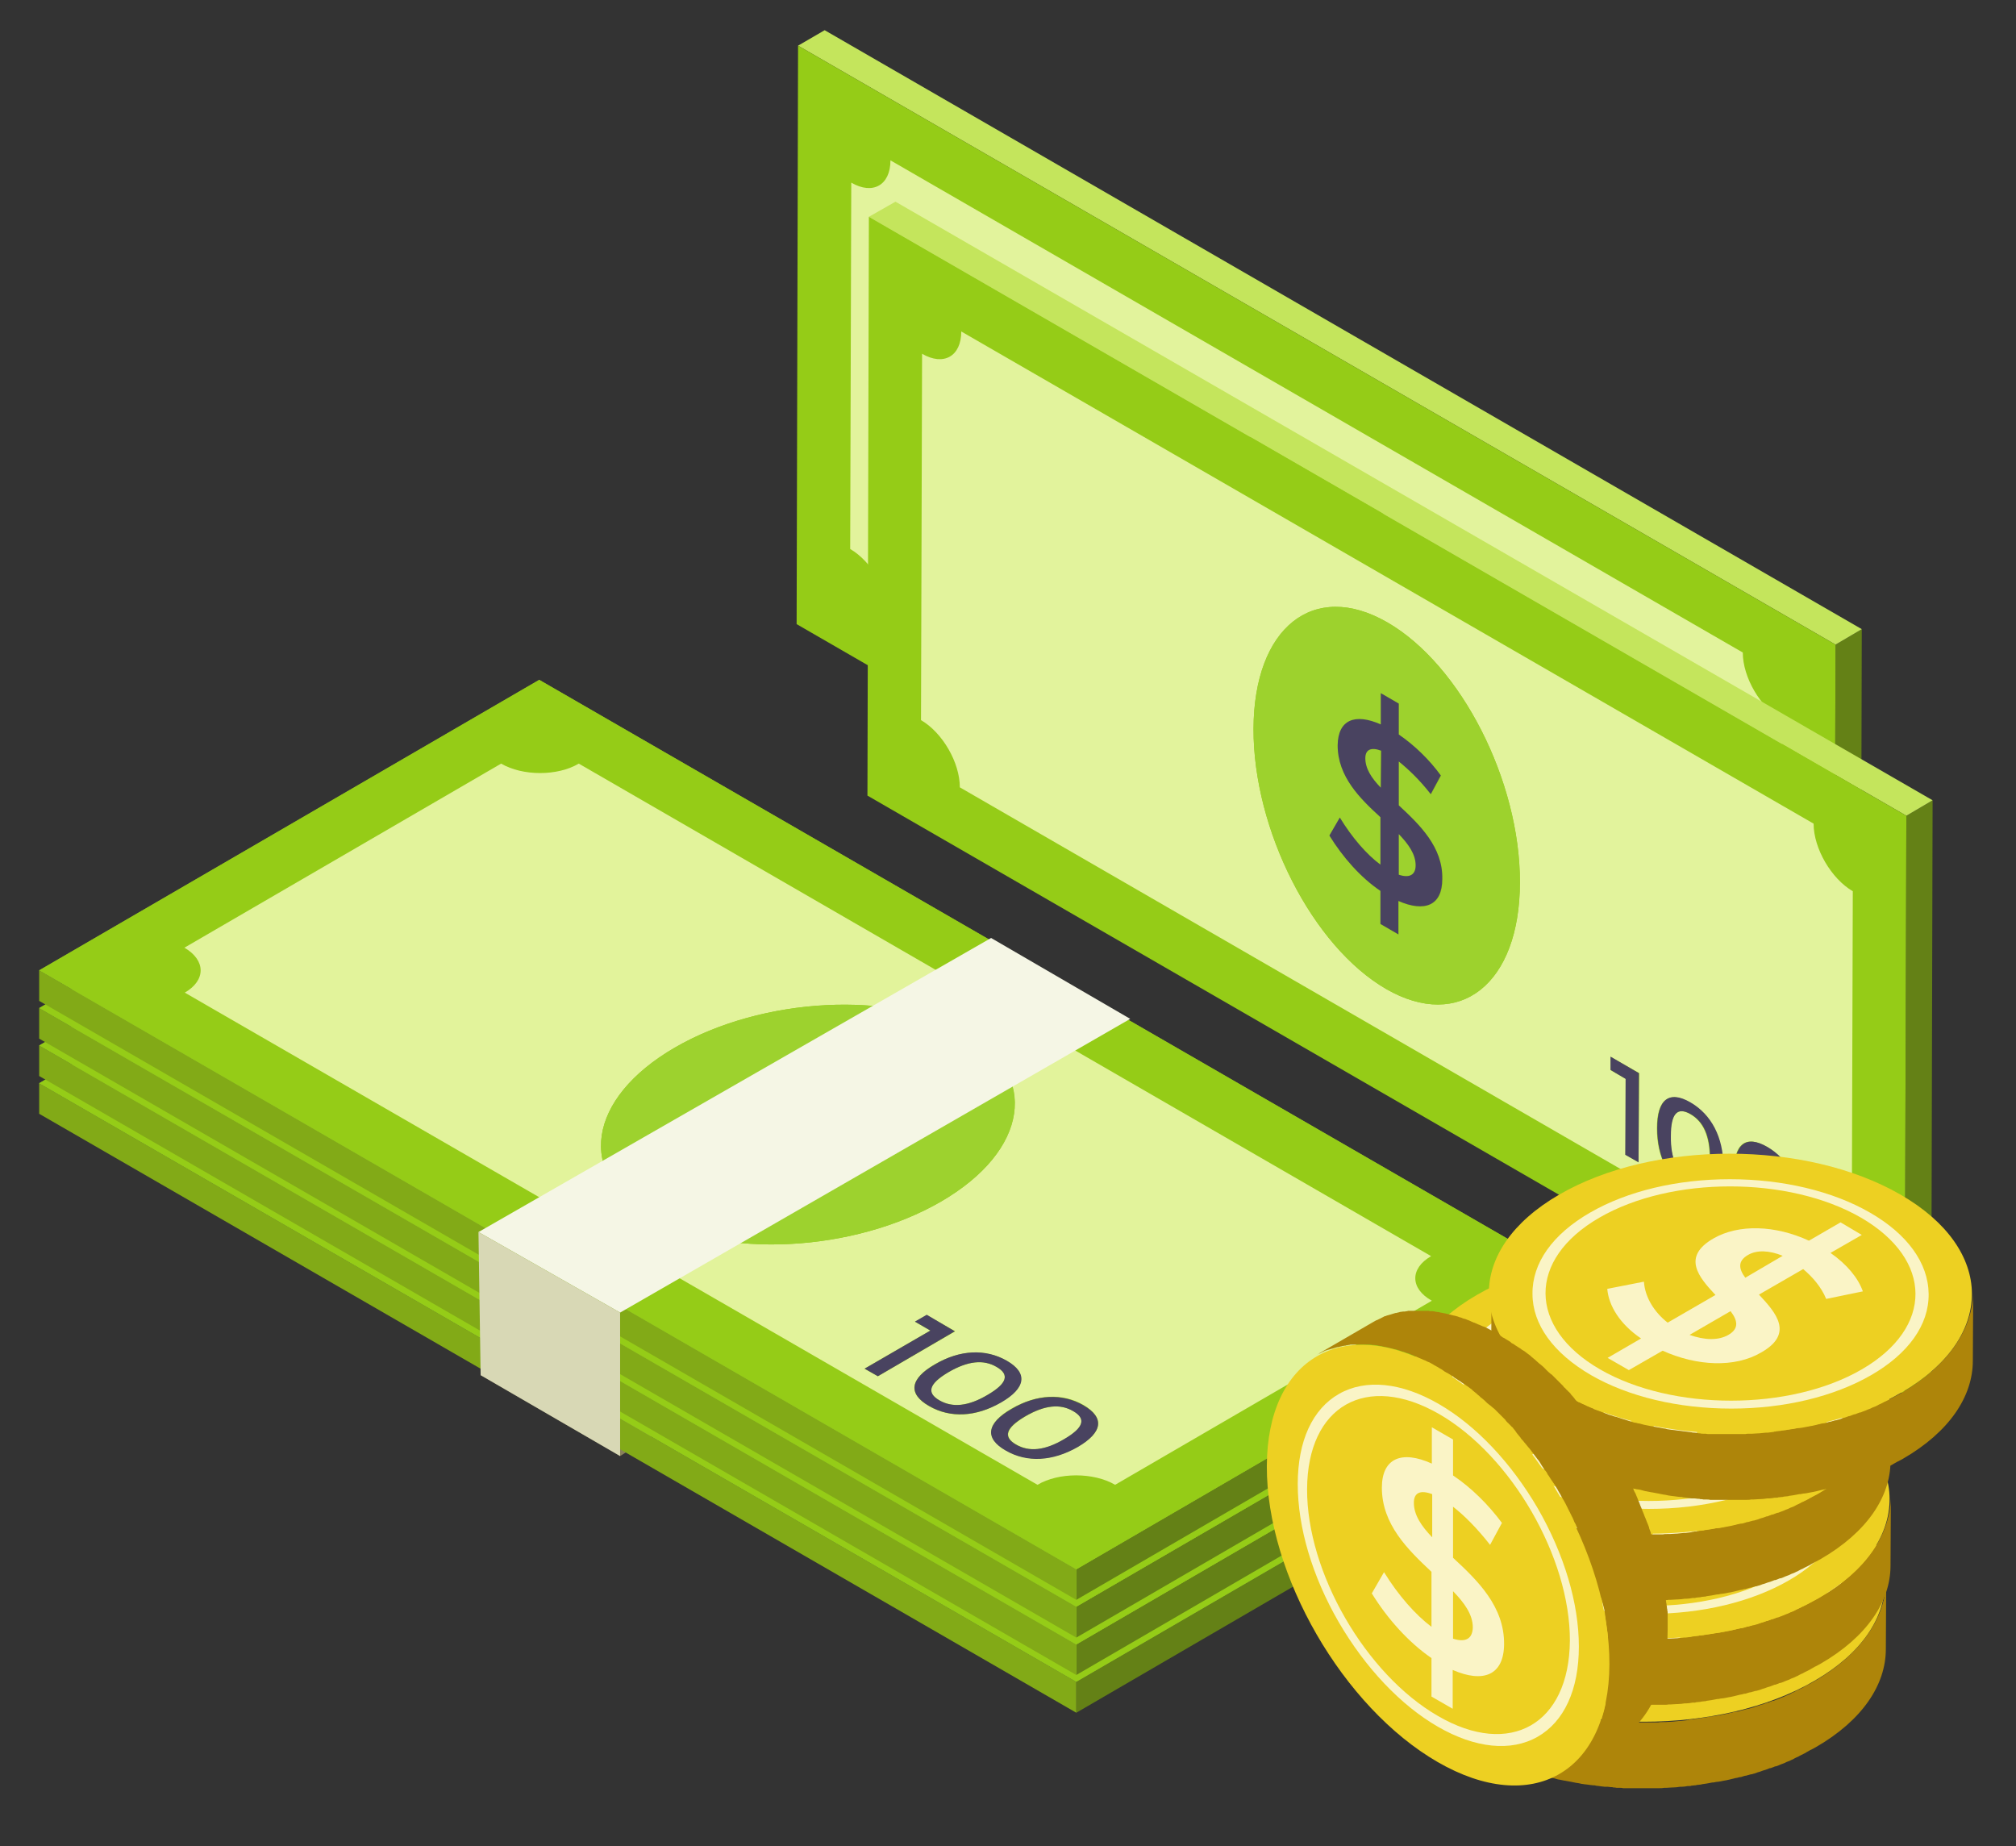
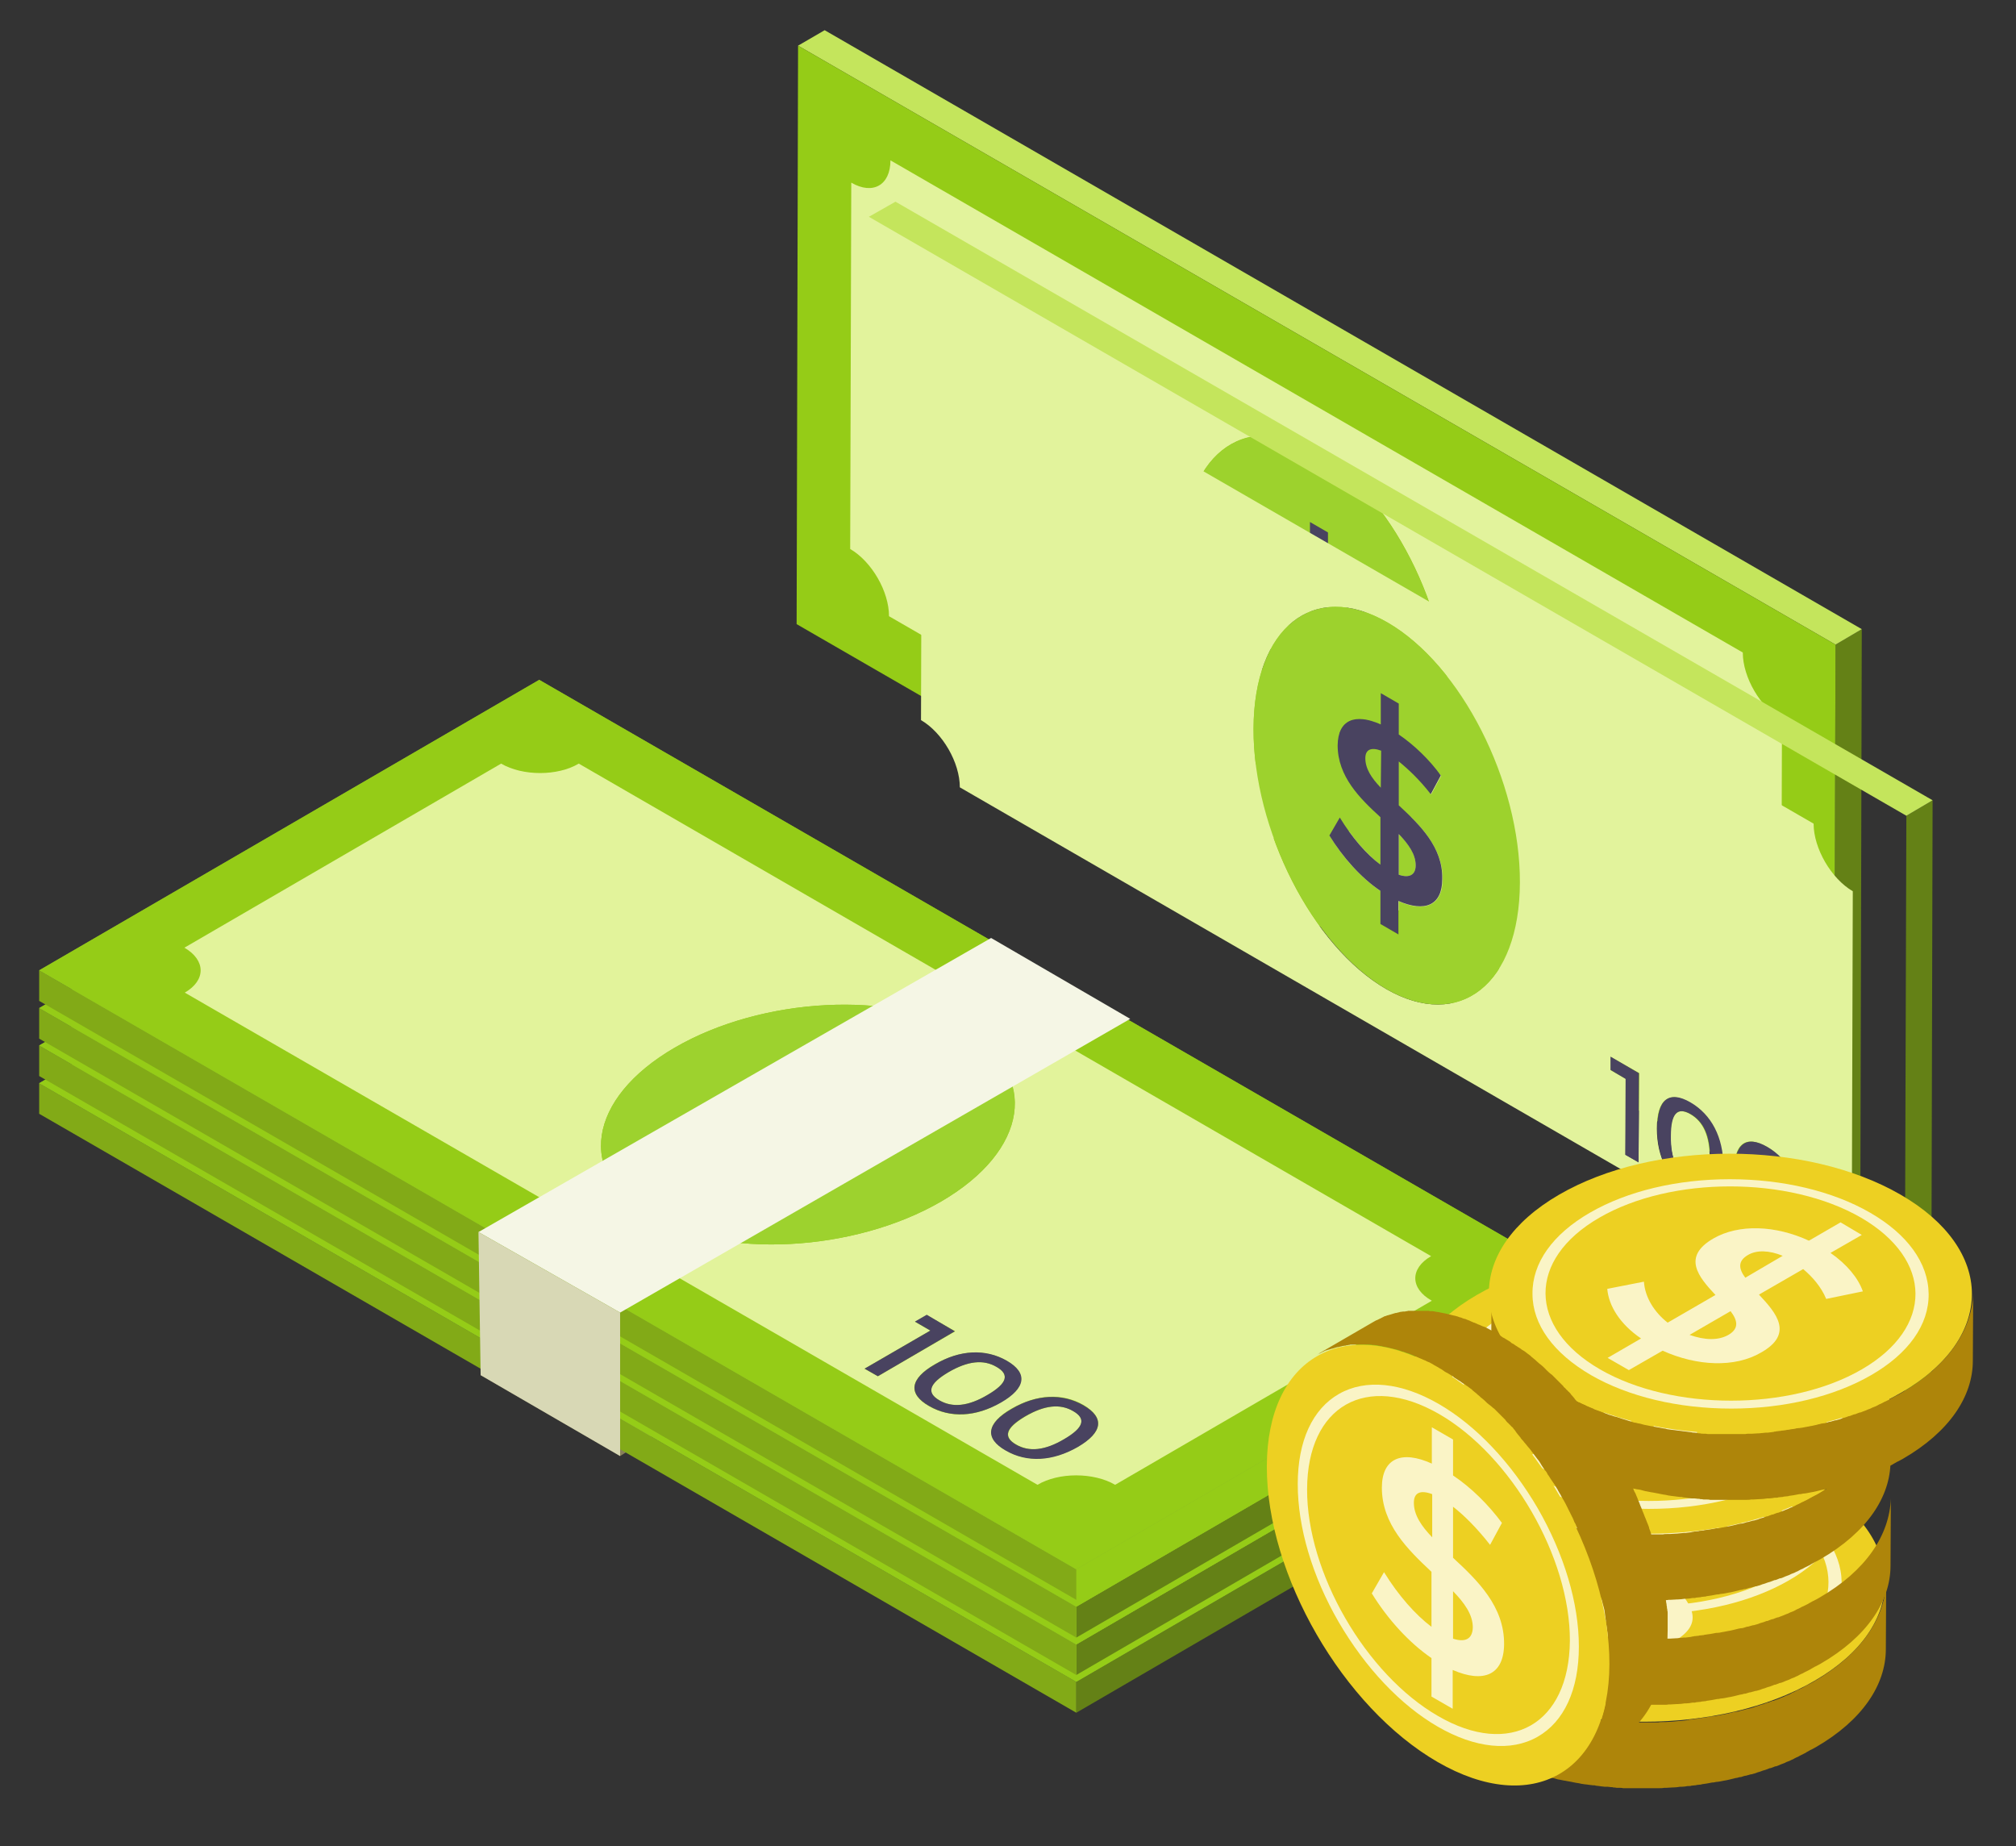
<svg xmlns="http://www.w3.org/2000/svg" version="1.1" id="Layer_1" x="0px" y="0px" viewBox="0 0 560.8 513.5" style="enable-background:new 0 0 560.8 513.5;" xml:space="preserve">
  <rect x="0" y="0" width="560.8" height="513.5" fill="#333333" stroke="none" />
  <style type="text/css">
	.st0{fill:#648116;}
	.st1{fill:#C4E55C;}
	.st2{fill:#95CC17;}
	.st3{fill:none;}
	.st4{fill:#E2F39B;}
	.st5{fill:#E2F39C;}
	.st6{fill:#9DD22E;}
	.st7{fill:#9DD22D;}
	.st8{fill:#494360;}
	.st9{fill:#88805A;}
	.st10{fill:#82AA17;}
	.st11{fill:#87B527;}
	.st12{fill:#F5F6E5;}
	.st13{fill:#D8D8B5;}
	.st14{fill:#AE850A;}
	.st15{fill:#EDD022;}
	.st16{fill:#FAF4C6;}
</style>
  <g>
    <g>
      <polygon class="st0" points="510.6,179.3 510.1,340.2 517.5,335.9 517.9,175   " />
      <polygon class="st1" points="229.4,8.4 222,12.7 510.6,179.3 517.9,175   " />
      <polygon class="st2" points="510.6,179.3 510.1,340.2 221.6,173.6 222,12.7   " />
      <polygon class="st3" points="510.6,179.3 510.1,340.2 221.6,173.6 222,12.7   " />
      <g>
        <path class="st4" d="M450.5,262.3c-3.6-2.1-5.5-0.2-5.5,6.1c0,6.3,1.8,10.3,5.4,12.4c3.6,2.1,5.4,0.2,5.5-6.1     C455.9,268.4,454.1,264.4,450.5,262.3z" />
        <path class="st5" d="M484.8,181.5L247.7,44.6c0,6.9-4.9,9.7-10.9,6.2l-0.3,101.9c6,3.5,10.8,11.8,10.8,18.7l237.2,136.9     c0-6.9,4.9-9.7,10.9-6.2l0.3-101.9C489.7,196.8,484.8,188.4,484.8,181.5z M365.9,227.4c-20.5-11.8-37-44.2-36.9-72.4     c0.1-28.1,16.7-41.4,37.2-29.6c20.5,11.8,37,44.2,36.9,72.4C403.1,226,386.4,239.3,365.9,227.4z M436.1,275.7l-3.6-2.1l0.1-21.1     l-4.2-2.4l0-3.7l7.9,4.5L436.1,275.7z M450.4,284.1c-5.9-3.4-9.2-9.8-9.2-17.8c0-8.1,3.3-10.6,9.2-7.2c5.9,3.4,9.2,9.8,9.1,17.8     C459.6,284.9,456.3,287.5,450.4,284.1z M471.8,296.4c-5.9-3.4-9.2-9.8-9.2-17.8c0-8.1,3.3-10.6,9.2-7.2c5.9,3.4,9.2,9.8,9.1,17.8     C481,297.2,477.7,299.8,471.8,296.4z" />
        <path class="st4" d="M471.9,274.6c-3.6-2.1-5.5-0.2-5.5,6.1c0,6.3,1.8,10.3,5.4,12.4c3.6,2.1,5.4,0.2,5.5-6.1     C477.3,280.7,475.5,276.7,471.9,274.6z" />
        <path class="st6" d="M360,163.2c0,2.9,1.8,5.6,4.3,8.2l0-10.3C361.7,160.1,360,160.7,360,163.2z" />
        <path class="st7" d="M366.2,125.5c-20.5-11.8-37.1,1.4-37.2,29.6c-0.1,28.1,16.5,60.5,36.9,72.4c20.5,11.8,37.1-1.4,37.2-29.6     C403.2,169.7,386.7,137.3,366.2,125.5z M381.6,197c0,7.3-5,9.3-12.2,6.1l0,9.3l-5-2.9l0-9.2c-5.5-3.7-10.6-9.4-14.2-15.4l2.9-5     c3.4,5.6,7.5,10.2,11.3,13.1l0-13.2c-5.7-5.3-11.9-11.3-11.9-20c0-7,4.7-9,12-5.8l0-8.7l5,2.9l0,8.6c4.4,3,8.5,7.1,11.7,11.4     l-2.8,5.2c-3.1-4-6.2-7-8.9-9.1l0,12.2C375.2,181.8,381.7,188,381.6,197z" />
        <path class="st6" d="M369.4,195.6c3,1,4.7,0.1,4.7-2.6c0-3.1-1.9-5.9-4.7-8.7L369.4,195.6z" />
        <path class="st8" d="M369.4,176.4l0-12.2c2.6,2.1,5.8,5.1,8.9,9.1l2.8-5.2c-3.1-4.3-7.3-8.4-11.7-11.4l0-8.6l-5-2.9l0,8.7     c-7.2-3.2-11.9-1.3-12,5.8c0,8.7,6.2,14.8,11.9,20l0,13.2c-3.8-2.8-7.9-7.5-11.3-13.1l-2.9,5c3.7,6,8.7,11.7,14.2,15.4l0,9.2     l5,2.9l0-9.3c7.3,3.2,12.2,1.3,12.2-6.1C381.7,188,375.2,181.8,369.4,176.4z M364.4,171.5c-2.6-2.7-4.3-5.3-4.3-8.2     c0-2.5,1.7-3.1,4.4-2.1L364.4,171.5z M369.4,195.6l0-11.3c2.7,2.8,4.7,5.6,4.7,8.7C374.1,195.8,372.3,196.6,369.4,195.6z" />
        <polygon class="st8" points="428.3,250 432.5,252.4 432.4,273.6 436.1,275.7 436.2,250.8 428.3,246.3    " />
        <path class="st8" d="M450.5,259c-5.9-3.4-9.2-0.8-9.2,7.2c0,8.1,3.2,14.4,9.2,17.8c5.9,3.4,9.2,0.8,9.2-7.2     C459.7,268.8,456.4,262.4,450.5,259z M450.5,280.8c-3.6-2.1-5.5-6.1-5.4-12.4c0-6.3,1.8-8.2,5.5-6.1c3.6,2.1,5.4,6,5.4,12.4     C455.9,281,454.1,282.9,450.5,280.8z" />
        <path class="st8" d="M471.9,271.3c-5.9-3.4-9.2-0.8-9.2,7.2c0,8.1,3.2,14.4,9.2,17.8c5.9,3.4,9.2,0.8,9.2-7.2     C481,281.1,477.8,274.7,471.9,271.3z M471.8,293.1c-3.6-2.1-5.5-6.1-5.4-12.4c0-6.3,1.9-8.2,5.5-6.1c3.6,2.1,5.4,6,5.4,12.4     C477.3,293.3,475.4,295.2,471.8,293.1z" />
      </g>
    </g>
    <g>
      <polygon class="st0" points="530.3,226.9 529.8,387.8 537.2,383.6 537.6,222.6   " />
      <polygon class="st1" points="249.1,56.1 241.7,60.3 530.3,226.9 537.6,222.6   " />
-       <polygon class="st2" points="530.3,226.9 529.8,387.8 241.3,221.3 241.7,60.3   " />
      <polygon class="st3" points="530.3,226.9 529.8,387.8 241.3,221.3 241.7,60.3   " />
      <g>
        <path class="st4" d="M470.2,309.9c-3.6-2.1-5.5-0.2-5.5,6.1c0,6.3,1.8,10.3,5.4,12.4c3.6,2.1,5.4,0.2,5.5-6.1     C475.6,316,473.8,312,470.2,309.9z" />
        <path class="st5" d="M504.5,229.1L267.4,92.2c0,6.9-4.9,9.7-10.9,6.2l-0.3,101.9c6,3.5,10.8,11.8,10.8,18.7L504.2,356     c0-6.9,4.9-9.7,10.9-6.2l0.3-101.9C509.4,244.4,504.5,236,504.5,229.1z M385.6,275.1c-20.5-11.8-37-44.2-36.9-72.4     c0.1-28.1,16.7-41.4,37.2-29.6c20.5,11.8,37,44.2,36.9,72.4C422.8,273.6,406.1,286.9,385.6,275.1z M455.8,323.3l-3.6-2.1     l0.1-21.1l-4.2-2.4l0-3.7l7.9,4.5L455.8,323.3z M470.1,331.7c-5.9-3.4-9.2-9.8-9.2-17.8c0-8.1,3.3-10.6,9.2-7.2     c5.9,3.4,9.2,9.8,9.1,17.8C479.3,332.5,476,335.1,470.1,331.7z M491.5,344c-5.9-3.4-9.2-9.8-9.2-17.8c0-8.1,3.3-10.6,9.2-7.2     c5.9,3.4,9.2,9.8,9.1,17.8C500.7,344.8,497.4,347.4,491.5,344z" />
        <path class="st4" d="M491.6,322.3c-3.6-2.1-5.5-0.2-5.5,6.1c0,6.3,1.8,10.3,5.4,12.4c3.6,2.1,5.4,0.2,5.5-6.1     C497,328.3,495.2,324.4,491.6,322.3z" />
        <path class="st6" d="M379.7,210.9c0,2.9,1.8,5.6,4.3,8.2l0-10.3C381.4,207.7,379.7,208.4,379.7,210.9z" />
        <path class="st7" d="M385.9,173.1c-20.5-11.8-37.1,1.4-37.2,29.6c-0.1,28.1,16.5,60.5,36.9,72.4c20.5,11.8,37.1-1.4,37.2-29.6     C422.9,217.3,406.4,184.9,385.9,173.1z M401.3,244.6c0,7.3-5,9.3-12.2,6.1l0,9.3l-5-2.9l0-9.2c-5.5-3.7-10.6-9.4-14.2-15.4l2.9-5     c3.4,5.6,7.5,10.2,11.3,13.1l0-13.2c-5.7-5.3-11.9-11.3-11.9-20c0-7,4.7-9,12-5.8l0-8.7l5,2.9l0,8.6c4.4,3,8.5,7.1,11.7,11.4     l-2.8,5.2c-3.1-4-6.2-7-8.9-9.1l0,12.2C394.9,229.4,401.4,235.6,401.3,244.6z" />
        <path class="st6" d="M389.1,243.3c3,1,4.7,0.1,4.7-2.6c0-3.1-1.9-5.9-4.7-8.7L389.1,243.3z" />
        <path class="st8" d="M389.1,224l0-12.2c2.6,2.1,5.8,5.1,8.9,9.1l2.8-5.2c-3.1-4.3-7.3-8.4-11.7-11.4l0-8.6l-5-2.9l0,8.7     c-7.2-3.2-11.9-1.3-12,5.8c0,8.7,6.2,14.8,11.9,20l0,13.2c-3.8-2.8-7.9-7.5-11.3-13.1l-2.9,5c3.7,6,8.7,11.7,14.2,15.4l0,9.2     l5,2.9l0-9.3c7.3,3.2,12.2,1.3,12.2-6.1C401.4,235.6,394.9,229.4,389.1,224z M384.1,219.1c-2.6-2.7-4.3-5.3-4.3-8.2     c0-2.5,1.7-3.1,4.4-2.1L384.1,219.1z M389.1,243.3l0-11.3c2.7,2.8,4.7,5.6,4.7,8.7C393.8,243.4,392,244.3,389.1,243.3z" />
        <polygon class="st8" points="448,297.6 452.2,300.1 452.1,321.2 455.8,323.3 455.9,298.5 448,293.9    " />
        <path class="st8" d="M470.2,306.6c-5.9-3.4-9.2-0.8-9.2,7.2c0,8.1,3.2,14.4,9.2,17.8c5.9,3.4,9.2,0.8,9.2-7.2     C479.4,316.4,476.1,310,470.2,306.6z M470.2,328.4c-3.6-2.1-5.5-6.1-5.4-12.4c0-6.3,1.8-8.2,5.5-6.1c3.6,2.1,5.4,6,5.4,12.4     C475.6,328.6,473.8,330.5,470.2,328.4z" />
        <path class="st8" d="M491.6,319c-5.9-3.4-9.2-0.8-9.2,7.2c0,8.1,3.2,14.4,9.2,17.8c5.9,3.4,9.2,0.8,9.2-7.2     C500.7,328.7,497.5,322.4,491.6,319z M491.5,340.7c-3.6-2.1-5.5-6.1-5.4-12.4c0-6.3,1.8-8.2,5.5-6.1c3.6,2.1,5.4,6,5.4,12.4     C496.9,340.9,495.1,342.8,491.5,340.7z" />
      </g>
    </g>
  </g>
  <g>
    <polygon class="st9" points="172.5,405 205.2,384.3 167.1,362 133.7,382.5  " />
    <g>
      <polygon class="st0" points="299.4,467.8 299.4,476.4 438.5,395.5 438.5,387   " />
      <g>
        <polygon class="st10" points="299.4,467.8 299.4,476.4 10.9,309.8 10.9,301.3    " />
      </g>
      <polygon class="st11" points="438.5,387 299.4,467.8 10.9,301.3 150,220.4   " />
      <polygon class="st2" points="10.9,301.3 299.4,467.8 438.5,387 150,220.4   " />
      <g>
        <path class="st4" d="M398.1,380.7L161,243.8c-5.9,3.5-15.6,3.5-21.6,0L51.2,295c6,3.5,6,9.1,0.1,12.5l237.2,136.9     c5.9-3.5,15.6-3.5,21.6,0l88.1-51.2C392.2,389.8,392.2,384.2,398.1,380.7z M180.7,369.7c-20.5-11.8-17.3-32.9,7-47     c24.3-14.1,60.7-16,81.1-4.2c20.5,11.8,17.3,32.9-7,47C237.5,379.7,201.1,381.5,180.7,369.7z M240.5,412l18.3-10.6l-4.2-2.4     l3.2-1.9l7.9,4.5l-21.5,12.5L240.5,412z M258.4,422.5c-5.9-3.4-5.3-7.6,1.6-11.6c7-4,14.1-4.4,20-1c5.9,3.4,5.3,7.5-1.7,11.6     C271.5,425.5,264.3,425.9,258.4,422.5z M299.8,433.8c-7,4-14.1,4.4-20,1c-5.9-3.4-5.3-7.6,1.6-11.6c7-4,14.1-4.4,20-1     C307.3,425.6,306.8,429.8,299.8,433.8z" />
        <path class="st4" d="M298.6,423.9c-3.6-2.1-8-1.7-13.4,1.5c-5.4,3.2-6.2,5.7-2.5,7.8c3.6,2.1,8,1.7,13.4-1.5     C301.5,428.5,302.2,426,298.6,423.9z" />
        <path class="st4" d="M277.2,411.5c-3.6-2.1-8-1.7-13.4,1.5c-5.4,3.2-6.2,5.7-2.5,7.8c3.6,2.1,8,1.7,13.4-1.5     C280.2,416.1,280.9,413.6,277.2,411.5z" />
        <path class="st6" d="M227.1,335.7c-2.5,1.5-2.2,3.3-0.6,5.4l8.9-5.2C232.3,334.6,229.2,334.5,227.1,335.7z" />
        <path class="st6" d="M213.1,354.7c3.6,1.4,6.9,1.4,9.3,0c2.7-1.6,2.1-3.5,0.5-5.7L213.1,354.7z" />
        <path class="st6" d="M268.8,318.5c-20.5-11.8-56.8-9.9-81.1,4.2c-24.3,14.1-27.5,35.2-7,47s56.8,9.9,81.1-4.2     C286.1,351.4,289.3,330.3,268.8,318.5z M245.8,346c-1.2-2.9-3.3-5.3-5.5-7.1l-10.5,6.1c4.1,4.4,8.3,9.4,0.5,13.9     c-6.3,3.7-15.4,3.2-23.5-0.5l-8,4.7l-5-2.9l8-4.6c-5-3.4-7.8-7.8-8.1-11.8l8.7-1.7c0.3,3.8,2.5,7.3,5.7,9.8l11.4-6.6     c-4-4.3-8.1-9.1-0.5-13.5c6.1-3.5,14.8-3.2,22.8,0.5l7.5-4.4l5,2.9l-7.5,4.3c4,2.7,6.7,6,7.7,9.1L245.8,346z" />
        <path class="st8" d="M246.8,335.1l7.5-4.3l-5-2.9l-7.5,4.4c-8-3.7-16.8-4.1-22.8-0.5c-7.6,4.4-3.5,9.2,0.5,13.5l-11.4,6.6     c-3.2-2.5-5.4-6-5.7-9.8l-8.7,1.7c0.3,4.1,3,8.4,8.1,11.8l-8,4.6l5,2.9l8-4.7c8.1,3.7,17.2,4.1,23.5,0.5     c7.9-4.5,3.6-9.5-0.5-13.9l10.5-6.1c2.2,1.8,4.2,4.2,5.5,7.1l8.7-1.8C253.5,341.2,250.8,337.9,246.8,335.1z M222.5,354.7     c-2.4,1.4-5.7,1.3-9.3,0l9.8-5.7C224.6,351.2,225.1,353.2,222.5,354.7z M226.5,341.1c-1.6-2.1-1.9-3.9,0.6-5.4     c2.2-1.3,5.2-1.1,8.3,0.2L226.5,341.1z" />
        <polygon class="st8" points="254.5,399 258.8,401.4 240.5,412 244.2,414.1 265.6,401.6 257.8,397.1    " />
        <path class="st8" d="M280.1,409.9c-5.9-3.4-13.1-3.1-20,1c-7,4-7.6,8.2-1.6,11.6c5.9,3.4,13,3.1,20-1     C285.4,417.4,286,413.3,280.1,409.9z M274.7,419.3c-5.4,3.2-9.8,3.6-13.4,1.5c-3.6-2.1-2.9-4.6,2.5-7.8c5.5-3.2,9.8-3.6,13.4-1.5     C280.9,413.6,280.2,416.1,274.7,419.3z" />
        <path class="st8" d="M301.4,422.2c-5.9-3.4-13.1-3.1-20,1c-7,4-7.6,8.2-1.6,11.6c5.9,3.4,13,3.1,20-1     C306.8,429.8,307.3,425.6,301.4,422.2z M296,431.6c-5.4,3.2-9.8,3.6-13.4,1.5c-3.6-2.1-2.9-4.6,2.5-7.8c5.5-3.2,9.8-3.6,13.4-1.5     C302.2,426,301.5,428.5,296,431.6z" />
      </g>
    </g>
    <g>
      <polygon class="st0" points="299.4,457.4 299.4,465.9 438.5,385 438.5,376.5   " />
      <g>
        <polygon class="st10" points="299.4,457.4 299.4,465.9 10.9,299.3 10.9,290.8    " />
      </g>
      <polygon class="st11" points="438.5,376.5 299.4,457.4 10.9,290.8 150,210   " />
      <polygon class="st2" points="10.9,290.8 299.4,457.4 438.5,376.5 150,210   " />
      <g>
        <path class="st4" d="M398.1,370.3L161,233.3c-5.9,3.5-15.6,3.5-21.6,0l-88.1,51.2c6,3.5,6,9.1,0.1,12.5L288.5,434     c5.9-3.5,15.6-3.5,21.6,0l88.1-51.2C392.2,379.3,392.2,373.7,398.1,370.3z M180.7,359.3c-20.5-11.8-17.3-32.9,7-47     c24.3-14.1,60.7-16,81.1-4.2s17.3,32.9-7,47C237.5,369.2,201.1,371.1,180.7,359.3z M240.5,401.6l18.3-10.6l-4.2-2.4l3.2-1.9     l7.9,4.5l-21.5,12.5L240.5,401.6z M258.4,412c-5.9-3.4-5.3-7.6,1.6-11.6c7-4,14.1-4.4,20-1c5.9,3.4,5.3,7.5-1.7,11.6     C271.5,415.1,264.3,415.4,258.4,412z M299.8,423.4c-7,4-14.1,4.4-20,1c-5.9-3.4-5.3-7.6,1.6-11.6c7-4,14.1-4.4,20-1     C307.3,415.2,306.8,419.3,299.8,423.4z" />
        <path class="st4" d="M298.6,413.4c-3.6-2.1-8-1.7-13.4,1.5c-5.4,3.2-6.2,5.7-2.5,7.8c3.6,2.1,8,1.7,13.4-1.5     C301.5,418,302.2,415.5,298.6,413.4z" />
-         <path class="st4" d="M277.2,401.1c-3.6-2.1-8-1.7-13.4,1.5c-5.4,3.2-6.2,5.7-2.5,7.8c3.6,2.1,8,1.7,13.4-1.5     C280.2,405.7,280.9,403.2,277.2,401.1z" />
        <path class="st6" d="M227.1,325.3c-2.5,1.5-2.2,3.3-0.6,5.4l8.9-5.2C232.3,324.2,229.2,324,227.1,325.3z" />
        <path class="st6" d="M213.1,344.3c3.6,1.4,6.9,1.4,9.3,0c2.7-1.6,2.1-3.5,0.5-5.7L213.1,344.3z" />
        <path class="st6" d="M268.8,308.1c-20.5-11.8-56.8-9.9-81.1,4.2c-24.3,14.1-27.5,35.2-7,47s56.8,9.9,81.1-4.2     C286.1,340.9,289.3,319.9,268.8,308.1z M245.8,335.6c-1.2-2.9-3.3-5.3-5.5-7.1l-10.5,6.1c4.1,4.4,8.3,9.4,0.5,13.9     c-6.3,3.7-15.4,3.2-23.5-0.5l-8,4.7l-5-2.9l8-4.6c-5-3.4-7.8-7.8-8.1-11.8l8.7-1.7c0.3,3.8,2.5,7.3,5.7,9.8l11.4-6.6     c-4-4.3-8.1-9.1-0.5-13.5c6.1-3.5,14.8-3.2,22.8,0.5l7.5-4.4l5,2.9l-7.5,4.3c4,2.7,6.7,6,7.7,9.1L245.8,335.6z" />
        <path class="st8" d="M246.8,324.7l7.5-4.3l-5-2.9l-7.5,4.4c-8-3.7-16.8-4.1-22.8-0.5c-7.6,4.4-3.5,9.2,0.5,13.5l-11.4,6.6     c-3.2-2.5-5.4-6-5.7-9.8l-8.7,1.7c0.3,4.1,3,8.4,8.1,11.8l-8,4.6l5,2.9l8-4.7c8.1,3.7,17.2,4.1,23.5,0.5     c7.9-4.5,3.6-9.5-0.5-13.9l10.5-6.1c2.2,1.8,4.2,4.2,5.5,7.1l8.7-1.8C253.5,330.7,250.8,327.4,246.8,324.7z M222.5,344.3     c-2.4,1.4-5.7,1.3-9.3,0l9.8-5.7C224.6,340.8,225.1,342.7,222.5,344.3z M226.5,330.7c-1.6-2.1-1.9-3.9,0.6-5.4     c2.2-1.3,5.2-1.1,8.3,0.2L226.5,330.7z" />
        <polygon class="st8" points="254.5,388.5 258.8,391 240.5,401.6 244.2,403.7 265.6,391.2 257.8,386.6    " />
        <path class="st8" d="M280.1,399.4c-5.9-3.4-13.1-3.1-20,1c-7,4-7.6,8.2-1.6,11.6c5.9,3.4,13,3.1,20-1     C285.4,407,286,402.8,280.1,399.4z M274.7,408.9c-5.4,3.2-9.8,3.6-13.4,1.5c-3.6-2.1-2.9-4.6,2.5-7.8c5.5-3.2,9.8-3.6,13.4-1.5     C280.9,403.2,280.2,405.7,274.7,408.9z" />
        <path class="st8" d="M301.4,411.8c-5.9-3.4-13.1-3.1-20,1c-7,4-7.6,8.2-1.6,11.6c5.9,3.4,13,3,20-1     C306.8,419.3,307.3,415.2,301.4,411.8z M296,421.2c-5.4,3.2-9.8,3.6-13.4,1.5c-3.6-2.1-2.9-4.6,2.5-7.8c5.5-3.2,9.8-3.6,13.4-1.5     C302.2,415.5,301.5,418,296,421.2z" />
      </g>
    </g>
    <g>
      <polygon class="st0" points="299.4,446.9 299.4,455.5 438.5,374.6 438.5,366.1   " />
      <g>
        <polygon class="st10" points="299.4,446.9 299.4,455.5 10.9,288.9 10.9,280.4    " />
      </g>
      <polygon class="st11" points="438.5,366.1 299.4,446.9 10.9,280.4 150,199.5   " />
      <polygon class="st2" points="10.9,280.4 299.4,446.9 438.5,366.1 150,199.5   " />
      <g>
        <path class="st4" d="M398.1,359.8L161,222.9c-5.9,3.5-15.6,3.5-21.6,0l-88.1,51.2c6,3.5,6,9.1,0.1,12.5l237.2,136.9     c5.9-3.5,15.6-3.5,21.6,0l88.1-51.2C392.2,368.9,392.2,363.3,398.1,359.8z M180.7,348.8c-20.5-11.8-17.3-32.9,7-47     c24.3-14.1,60.7-16,81.1-4.2s17.3,32.9-7,47C237.5,358.8,201.1,360.6,180.7,348.8z M240.5,391.1l18.3-10.6l-4.2-2.4l3.2-1.9     l7.9,4.5l-21.5,12.5L240.5,391.1z M258.4,401.6c-5.9-3.4-5.3-7.6,1.6-11.6c7-4,14.1-4.4,20-1c5.9,3.4,5.3,7.5-1.7,11.6     C271.5,404.6,264.3,405,258.4,401.6z M299.8,412.9c-7,4-14.1,4.4-20,1c-5.9-3.4-5.3-7.6,1.6-11.6c7-4,14.1-4.4,20-1     C307.3,404.7,306.8,408.9,299.8,412.9z" />
        <path class="st4" d="M298.6,403c-3.6-2.1-8-1.7-13.4,1.5c-5.4,3.2-6.2,5.7-2.5,7.8c3.6,2.1,8,1.7,13.4-1.5     C301.5,407.6,302.2,405.1,298.6,403z" />
        <path class="st4" d="M277.2,390.6c-3.6-2.1-8-1.7-13.4,1.5c-5.4,3.2-6.2,5.7-2.5,7.8c3.6,2.1,8,1.7,13.4-1.5     C280.2,395.2,280.9,392.7,277.2,390.6z" />
        <path class="st6" d="M227.1,314.8c-2.5,1.5-2.2,3.3-0.6,5.4l8.9-5.2C232.3,313.7,229.2,313.6,227.1,314.8z" />
        <path class="st6" d="M213.1,333.8c3.6,1.4,6.9,1.4,9.3,0c2.7-1.6,2.1-3.5,0.5-5.7L213.1,333.8z" />
        <path class="st6" d="M268.8,297.6c-20.5-11.8-56.8-9.9-81.1,4.2c-24.3,14.1-27.5,35.2-7,47s56.8,9.9,81.1-4.2     C286.1,330.5,289.3,309.4,268.8,297.6z M245.8,325.1c-1.2-2.9-3.3-5.3-5.5-7.1l-10.5,6.1c4.1,4.4,8.3,9.4,0.5,13.9     c-6.3,3.7-15.4,3.2-23.5-0.5l-8,4.7l-5-2.9l8-4.6c-5-3.4-7.8-7.8-8.1-11.8l8.7-1.7c0.3,3.8,2.5,7.3,5.7,9.8l11.4-6.6     c-4-4.3-8.1-9.1-0.5-13.5c6.1-3.5,14.8-3.2,22.8,0.5l7.5-4.4l5,2.9l-7.5,4.3c4,2.7,6.7,6,7.7,9.1L245.8,325.1z" />
        <path class="st8" d="M246.8,314.2l7.5-4.3l-5-2.9l-7.5,4.4c-8-3.7-16.8-4.1-22.8-0.5c-7.6,4.4-3.5,9.2,0.5,13.5l-11.4,6.6     c-3.2-2.5-5.4-6-5.7-9.8l-8.7,1.7c0.3,4.1,3,8.4,8.1,11.8l-8,4.6l5,2.9l8-4.7c8.1,3.7,17.2,4.1,23.5,0.5     c7.9-4.5,3.6-9.5-0.5-13.9l10.5-6.1c2.2,1.8,4.2,4.2,5.5,7.1l8.7-1.8C253.5,320.3,250.8,317,246.8,314.2z M222.5,333.8     c-2.4,1.4-5.7,1.3-9.3,0l9.8-5.7C224.6,330.3,225.1,332.3,222.5,333.8z M226.5,320.2c-1.6-2.1-1.9-3.9,0.6-5.4     c2.2-1.3,5.2-1.1,8.3,0.2L226.5,320.2z" />
        <polygon class="st8" points="254.5,378.1 258.8,380.5 240.5,391.1 244.2,393.2 265.6,380.7 257.8,376.2    " />
        <path class="st8" d="M280.1,389c-5.9-3.4-13.1-3.1-20,1c-7,4-7.6,8.2-1.6,11.6c5.9,3.4,13,3,20-1     C285.4,396.5,286,392.4,280.1,389z M274.7,398.4c-5.4,3.2-9.8,3.6-13.4,1.5c-3.6-2.1-2.9-4.6,2.5-7.8c5.5-3.2,9.8-3.6,13.4-1.5     C280.9,392.7,280.2,395.2,274.7,398.4z" />
        <path class="st8" d="M301.4,401.3c-5.9-3.4-13.1-3.1-20,1c-7,4-7.6,8.2-1.6,11.6c5.9,3.4,13,3,20-1     C306.8,408.9,307.3,404.7,301.4,401.3z M296,410.7c-5.4,3.2-9.8,3.6-13.4,1.5c-3.6-2.1-2.9-4.6,2.5-7.8c5.5-3.2,9.8-3.6,13.4-1.5     C302.2,405.1,301.5,407.6,296,410.7z" />
      </g>
    </g>
    <g>
-       <polygon class="st0" points="299.4,436.5 299.4,445 438.5,364.1 438.5,355.6   " />
      <g>
        <polygon class="st10" points="299.4,436.5 299.4,445 10.9,278.4 10.9,269.9    " />
      </g>
      <polygon class="st11" points="438.5,355.6 299.4,436.5 10.9,269.9 150,189.1   " />
      <polygon class="st2" points="10.9,269.9 299.4,436.5 438.5,355.6 150,189.1   " />
      <g>
        <path class="st4" d="M398.1,349.4L161,212.4c-5.9,3.5-15.6,3.5-21.6,0l-88.1,51.2c6,3.5,6,9.1,0.1,12.5l237.2,136.9     c5.9-3.5,15.6-3.5,21.6,0l88.1-51.2C392.2,358.4,392.2,352.8,398.1,349.4z M180.7,338.4c-20.5-11.8-17.3-32.9,7-47     c24.3-14.1,60.7-16,81.1-4.2s17.3,32.9-7,47C237.5,348.3,201.1,350.2,180.7,338.4z M240.5,380.7l18.3-10.6l-4.2-2.4l3.2-1.9     l7.9,4.5l-21.5,12.5L240.5,380.7z M258.4,391.1c-5.9-3.4-5.3-7.6,1.6-11.6c7-4,14.1-4.4,20-1c5.9,3.4,5.3,7.5-1.7,11.6     C271.5,394.2,264.3,394.5,258.4,391.1z M299.8,402.4c-7,4-14.1,4.4-20,1c-5.9-3.4-5.3-7.6,1.6-11.6c7-4,14.1-4.4,20-1     C307.3,394.3,306.8,398.4,299.8,402.4z" />
        <path class="st4" d="M298.6,392.5c-3.6-2.1-8-1.7-13.4,1.5c-5.4,3.2-6.2,5.7-2.5,7.8c3.6,2.1,8,1.7,13.4-1.5     C301.5,397.1,302.2,394.6,298.6,392.5z" />
        <path class="st4" d="M277.2,380.2c-3.6-2.1-8-1.7-13.4,1.5c-5.4,3.2-6.2,5.7-2.5,7.8c3.6,2.1,8,1.7,13.4-1.5     C280.2,384.8,280.9,382.3,277.2,380.2z" />
        <path class="st6" d="M227.1,304.4c-2.5,1.5-2.2,3.3-0.6,5.4l8.9-5.2C232.3,303.3,229.2,303.1,227.1,304.4z" />
        <path class="st6" d="M213.1,323.4c3.6,1.4,6.9,1.4,9.3,0c2.7-1.6,2.1-3.5,0.5-5.7L213.1,323.4z" />
        <path class="st6" d="M268.8,287.2c-20.5-11.8-56.8-9.9-81.1,4.2c-24.3,14.1-27.5,35.2-7,47s56.8,9.9,81.1-4.2     C286.1,320,289.3,299,268.8,287.2z M245.8,314.7c-1.2-2.9-3.3-5.3-5.5-7.1l-10.5,6.1c4.1,4.4,8.3,9.4,0.5,13.9     c-6.3,3.7-15.4,3.2-23.5-0.5l-8,4.7l-5-2.9l8-4.6c-5-3.4-7.8-7.8-8.1-11.8l8.7-1.7c0.3,3.8,2.5,7.3,5.7,9.8l11.4-6.6     c-4-4.3-8.1-9.1-0.5-13.5c6.1-3.5,14.8-3.2,22.8,0.5l7.5-4.4l5,2.9l-7.5,4.3c4,2.7,6.7,6,7.7,9.1L245.8,314.7z" />
        <path class="st8" d="M246.8,303.8l7.5-4.3l-5-2.9l-7.5,4.4c-8-3.7-16.8-4.1-22.8-0.5c-7.6,4.4-3.5,9.2,0.5,13.5l-11.4,6.6     c-3.2-2.5-5.4-6-5.7-9.8l-8.7,1.7c0.3,4.1,3,8.4,8.1,11.8l-8,4.6l5,2.9l8-4.7c8.1,3.7,17.2,4.1,23.5,0.5     c7.9-4.5,3.6-9.5-0.5-13.9l10.5-6.1c2.2,1.8,4.2,4.2,5.5,7.1l8.7-1.8C253.5,309.8,250.8,306.5,246.8,303.8z M222.5,323.4     c-2.4,1.4-5.7,1.3-9.3,0l9.8-5.7C224.6,319.9,225.1,321.8,222.5,323.4z M226.5,309.8c-1.6-2.1-1.9-3.9,0.6-5.4     c2.2-1.3,5.2-1.1,8.3,0.2L226.5,309.8z" />
        <polygon class="st8" points="254.5,367.6 258.8,370.1 240.5,380.7 244.2,382.8 265.6,370.3 257.8,365.7    " />
        <path class="st8" d="M280.1,378.5c-5.9-3.4-13.1-3.1-20,1c-7,4-7.6,8.2-1.6,11.6c5.9,3.4,13,3,20-1     C285.4,386.1,286,381.9,280.1,378.5z M274.7,388c-5.4,3.2-9.8,3.6-13.4,1.5c-3.6-2.1-2.9-4.6,2.5-7.8c5.5-3.2,9.8-3.6,13.4-1.5     C280.9,382.3,280.2,384.8,274.7,388z" />
        <path class="st8" d="M301.4,390.9c-5.9-3.4-13.1-3.1-20,1c-7,4-7.6,8.2-1.6,11.6c5.9,3.4,13,3,20-1     C306.8,398.4,307.3,394.3,301.4,390.9z M296,400.3c-5.4,3.2-9.8,3.6-13.4,1.5c-3.6-2.1-2.9-4.6,2.5-7.8c5.5-3.2,9.8-3.6,13.4-1.5     C302.2,394.6,301.5,397.1,296,400.3z" />
      </g>
    </g>
    <polygon class="st12" points="275.7,260.9 133.1,342.7 172.5,365.1 314.4,283.4  " />
    <polygon class="st13" points="172.5,365.1 172.5,405 133.7,382.5 133.1,342.7  " />
  </g>
  <g>
    <g>
      <g>
        <path class="st14" d="M504.8,467.6c-0.4,0.2-0.8,0.5-1.3,0.7c-0.1,0.1-0.3,0.2-0.4,0.2c-0.3,0.2-0.6,0.3-0.9,0.5     c-0.2,0.1-0.4,0.2-0.5,0.3c-0.3,0.1-0.5,0.3-0.8,0.4c-0.2,0.1-0.4,0.2-0.6,0.3c-0.3,0.1-0.5,0.2-0.8,0.4     c-0.2,0.1-0.4,0.2-0.6,0.3c-0.3,0.1-0.5,0.2-0.8,0.4c-0.2,0.1-0.4,0.2-0.6,0.3c-0.3,0.1-0.5,0.2-0.8,0.3     c-0.2,0.1-0.4,0.2-0.6,0.3c-0.3,0.1-0.5,0.2-0.8,0.3c-0.2,0.1-0.4,0.2-0.7,0.3c-0.3,0.1-0.5,0.2-0.8,0.3     c-0.2,0.1-0.4,0.2-0.7,0.2c-0.3,0.1-0.5,0.2-0.8,0.3c-0.2,0.1-0.4,0.2-0.7,0.2c-0.3,0.1-0.5,0.2-0.8,0.3     c-0.2,0.1-0.4,0.2-0.7,0.2c-0.3,0.1-0.5,0.2-0.8,0.3c-0.2,0.1-0.4,0.1-0.7,0.2c-0.3,0.1-0.6,0.2-0.8,0.3     c-0.2,0.1-0.4,0.1-0.7,0.2c-0.3,0.1-0.6,0.2-0.9,0.2c-0.2,0.1-0.4,0.1-0.7,0.2c-0.3,0.1-0.6,0.2-0.9,0.2     c-0.2,0.1-0.4,0.1-0.6,0.2c-0.3,0.1-0.6,0.2-1,0.2c-0.2,0-0.4,0.1-0.6,0.1c-0.4,0.1-0.8,0.2-1.2,0.3c-0.1,0-0.3,0.1-0.4,0.1     c-0.3,0.1-0.6,0.1-0.9,0.2c-0.2,0-0.4,0.1-0.6,0.1c-0.3,0.1-0.7,0.1-1,0.2c-0.2,0-0.4,0.1-0.6,0.1c-0.4,0.1-0.9,0.2-1.3,0.2     c-0.1,0-0.2,0-0.3,0c-0.5,0.1-1,0.2-1.6,0.3c-0.5,0.1-1,0.1-1.4,0.2c-0.1,0-0.3,0-0.4,0.1c-0.3,0-0.7,0.1-1,0.1     c-0.2,0-0.3,0-0.5,0.1c-0.3,0-0.7,0.1-1,0.1c-0.2,0-0.3,0-0.5,0.1c-0.2,0-0.4,0-0.5,0.1c-0.5,0.1-1.1,0.1-1.6,0.2     c-0.2,0-0.4,0-0.5,0c-0.7,0.1-1.3,0.1-2,0.2c-0.1,0-0.1,0-0.2,0c-0.6,0-1.1,0.1-1.7,0.1c-0.2,0-0.4,0-0.6,0c-0.4,0-0.9,0-1.3,0.1     c-0.2,0-0.4,0-0.6,0c-0.4,0-0.8,0-1.3,0c-0.2,0-0.4,0-0.5,0c-0.6,0-1.2,0-1.8,0c-0.1,0-0.2,0-0.2,0c-0.5,0-1,0-1.5,0     c-0.2,0-0.4,0-0.6,0c-0.4,0-0.8,0-1.1,0c-0.2,0-0.5,0-0.7,0c-0.3,0-0.7,0-1,0c-0.2,0-0.5,0-0.7,0c-0.3,0-0.7,0-1-0.1     c-0.2,0-0.5,0-0.7,0c-0.3,0-0.6,0-0.9-0.1c-0.2,0-0.5,0-0.7-0.1c-0.3,0-0.6-0.1-0.9-0.1c-0.2,0-0.5,0-0.7-0.1     c-0.3,0-0.6-0.1-0.9-0.1c-0.2,0-0.5-0.1-0.7-0.1c-0.3,0-0.6-0.1-0.9-0.1c-0.2,0-0.5-0.1-0.7-0.1c-0.3,0-0.6-0.1-0.9-0.1     c-0.2,0-0.5-0.1-0.7-0.1c-0.3,0-0.6-0.1-0.9-0.1c-0.2,0-0.5-0.1-0.7-0.1c-0.3,0-0.6-0.1-0.9-0.2c-0.2,0-0.4-0.1-0.7-0.1     c-0.3-0.1-0.7-0.1-1-0.2c-0.2,0-0.4-0.1-0.6-0.1c-0.5-0.1-1.1-0.2-1.6-0.3c0,0-0.1,0-0.1,0c-0.5-0.1-1-0.2-1.5-0.3     c-0.2,0-0.3-0.1-0.5-0.1c-0.4-0.1-0.8-0.2-1.1-0.3c-0.2,0-0.4-0.1-0.6-0.1c-0.3-0.1-0.7-0.2-1-0.2c-0.2-0.1-0.4-0.1-0.6-0.2     c-0.3-0.1-0.7-0.2-1-0.3c-0.2-0.1-0.4-0.1-0.6-0.2c-0.3-0.1-0.7-0.2-1-0.3c-0.2-0.1-0.4-0.1-0.6-0.2c-0.4-0.1-0.8-0.3-1.2-0.4     c-0.2,0-0.3-0.1-0.5-0.1c-0.6-0.2-1.1-0.4-1.6-0.5c-0.1,0-0.2-0.1-0.2-0.1c-0.5-0.2-1.1-0.4-1.6-0.6c-0.2-0.1-0.3-0.1-0.5-0.2     c-0.6-0.2-1.1-0.4-1.7-0.6c0,0-0.1,0-0.1-0.1c-0.1,0-0.2-0.1-0.2-0.1c-0.3-0.1-0.7-0.3-1-0.4c-0.1-0.1-0.3-0.1-0.4-0.2     c-0.3-0.1-0.6-0.2-0.8-0.4c-0.2-0.1-0.3-0.1-0.5-0.2c-0.3-0.1-0.5-0.2-0.8-0.4c-0.2-0.1-0.3-0.2-0.5-0.2     c-0.2-0.1-0.5-0.2-0.7-0.4c-0.2-0.1-0.3-0.2-0.5-0.3c-0.3-0.1-0.5-0.3-0.7-0.4c-0.2-0.1-0.3-0.2-0.5-0.2     c-0.3-0.1-0.5-0.3-0.8-0.4c-0.1-0.1-0.3-0.1-0.4-0.2c-0.4-0.2-0.8-0.4-1.2-0.7c-0.4-0.2-0.7-0.4-1.1-0.7     c-0.1-0.1-0.2-0.1-0.3-0.2c-0.3-0.2-0.5-0.3-0.8-0.5c-0.1-0.1-0.2-0.1-0.3-0.2c-0.3-0.2-0.6-0.4-0.9-0.6c0,0-0.1-0.1-0.1-0.1     c-0.3-0.2-0.7-0.5-1-0.7c-0.1-0.1-0.2-0.1-0.3-0.2c-0.2-0.2-0.5-0.3-0.7-0.5c-0.1-0.1-0.2-0.2-0.3-0.2c-0.2-0.2-0.5-0.4-0.7-0.5     c-0.1-0.1-0.2-0.1-0.2-0.2c-0.3-0.2-0.6-0.5-0.9-0.7c-0.1-0.1-0.1-0.1-0.2-0.2c-0.2-0.2-0.5-0.4-0.7-0.6     c-0.1-0.1-0.2-0.2-0.3-0.2c-0.2-0.2-0.4-0.4-0.6-0.5c-0.1-0.1-0.2-0.2-0.2-0.2c-0.3-0.2-0.5-0.5-0.8-0.7c0,0,0,0,0,0     c-0.3-0.3-0.5-0.5-0.8-0.8c-0.1-0.1-0.1-0.2-0.2-0.2c-0.2-0.2-0.3-0.4-0.5-0.6c-0.1-0.1-0.2-0.2-0.2-0.3     c-0.2-0.2-0.4-0.4-0.5-0.6c0-0.1-0.1-0.1-0.1-0.2c-0.2-0.3-0.4-0.5-0.7-0.8c0,0-0.1-0.1-0.1-0.1c-0.2-0.2-0.4-0.5-0.5-0.7     c0,0-0.1-0.1-0.1-0.1c-0.2-0.3-0.4-0.5-0.6-0.8c0-0.1-0.1-0.1-0.1-0.2c-0.2-0.2-0.3-0.5-0.5-0.7c0,0,0-0.1-0.1-0.1     c-0.2-0.3-0.3-0.5-0.5-0.8c0-0.1-0.1-0.1-0.1-0.2c-0.2-0.3-0.3-0.5-0.5-0.8c0,0,0,0,0,0c-0.1-0.3-0.3-0.5-0.4-0.8     c0-0.1-0.1-0.2-0.1-0.3c-0.1-0.2-0.2-0.4-0.3-0.6c-0.1-0.1-0.1-0.2-0.2-0.3c-0.1-0.2-0.2-0.4-0.2-0.5c-0.1-0.1-0.1-0.2-0.1-0.4     c-0.1-0.2-0.2-0.4-0.2-0.6c0-0.1-0.1-0.2-0.1-0.2c-0.1-0.3-0.2-0.6-0.3-0.8c0,0,0,0,0,0c-0.1-0.3-0.2-0.5-0.3-0.8     c0-0.1,0-0.2-0.1-0.2c-0.1-0.2-0.1-0.4-0.2-0.7c0-0.1,0-0.1,0-0.2c-0.1-0.3-0.1-0.5-0.2-0.8c0-0.1,0-0.1,0-0.2     c0-0.2-0.1-0.5-0.1-0.7c0,0,0-0.1,0-0.1c0-0.3-0.1-0.5-0.1-0.8c0-0.1,0-0.1,0-0.2c0-0.3-0.1-0.6-0.1-0.8c0,0,0,0,0-0.1     c0-0.2,0-0.5,0-0.7c0-0.1,0-0.2,0-0.2c0-0.3,0-0.6,0-0.8l-0.1,18.7c0,0.3,0,0.6,0,0.8c0,0.1,0,0.2,0,0.2c0,0.1,0,0.2,0,0.3     c0,0.2,0,0.3,0,0.5c0,0,0,0,0,0.1c0,0.3,0.1,0.6,0.1,0.8c0,0.1,0,0.1,0,0.2c0,0.2,0.1,0.5,0.1,0.7c0,0,0,0,0,0.1c0,0,0,0.1,0,0.1     c0,0.2,0.1,0.5,0.1,0.7c0,0.1,0,0.1,0,0.2c0.1,0.3,0.1,0.5,0.2,0.8c0,0.1,0,0.1,0,0.2c0,0.1,0.1,0.2,0.1,0.4     c0,0.1,0.1,0.2,0.1,0.3c0,0.1,0,0.2,0.1,0.2c0.1,0.3,0.2,0.5,0.3,0.8c0,0,0,0,0,0c0.1,0.3,0.2,0.6,0.3,0.8c0,0.1,0.1,0.2,0.1,0.2     c0,0.1,0.1,0.2,0.1,0.3c0,0.1,0.1,0.2,0.1,0.3c0,0.1,0.1,0.2,0.1,0.4c0.1,0.2,0.2,0.4,0.2,0.5c0.1,0.1,0.1,0.2,0.2,0.3     c0.1,0.2,0.2,0.4,0.3,0.6c0,0.1,0.1,0.2,0.1,0.3c0.1,0.3,0.3,0.5,0.4,0.8c0,0,0,0,0,0c0,0,0,0,0,0c0.1,0.3,0.3,0.5,0.5,0.8     c0,0.1,0.1,0.1,0.1,0.2c0.2,0.3,0.3,0.5,0.5,0.8c0,0,0,0.1,0.1,0.1c0.2,0.2,0.3,0.5,0.5,0.7c0,0.1,0.1,0.1,0.1,0.2     c0.2,0.3,0.4,0.5,0.6,0.8c0,0,0.1,0.1,0.1,0.1c0.2,0.2,0.3,0.5,0.5,0.7c0,0,0.1,0.1,0.1,0.1c0,0,0,0,0.1,0.1     c0.2,0.2,0.4,0.5,0.6,0.7c0,0.1,0.1,0.1,0.1,0.2c0.2,0.2,0.4,0.4,0.5,0.6c0.1,0.1,0.2,0.2,0.2,0.3c0.2,0.2,0.3,0.4,0.5,0.6     c0.1,0.1,0.1,0.2,0.2,0.2c0.2,0.3,0.5,0.5,0.8,0.8c0,0,0,0,0,0c0.3,0.2,0.5,0.5,0.8,0.7c0.1,0.1,0.2,0.2,0.2,0.2     c0.2,0.2,0.4,0.4,0.6,0.5c0.1,0.1,0.2,0.2,0.3,0.2c0.2,0.2,0.5,0.4,0.7,0.6c0.1,0.1,0.1,0.1,0.2,0.2c0.3,0.2,0.6,0.5,0.9,0.7     c0.1,0.1,0.2,0.1,0.2,0.2c0.2,0.2,0.5,0.4,0.7,0.5c0.1,0.1,0.2,0.2,0.3,0.2c0.2,0.2,0.5,0.3,0.7,0.5c0.1,0.1,0.2,0.1,0.3,0.2     c0.3,0.2,0.7,0.5,1,0.7c0,0,0.1,0.1,0.1,0.1c0.3,0.2,0.6,0.4,0.9,0.6c0.1,0.1,0.2,0.1,0.3,0.2c0.1,0.1,0.2,0.2,0.4,0.2     c0.1,0.1,0.3,0.2,0.4,0.2c0.1,0.1,0.2,0.1,0.3,0.2c0.4,0.2,0.7,0.4,1.1,0.7c0.4,0.2,0.8,0.4,1.2,0.7c0.1,0.1,0.3,0.1,0.4,0.2     c0.3,0.1,0.5,0.3,0.8,0.4c0.2,0.1,0.3,0.2,0.5,0.2c0.2,0.1,0.5,0.3,0.7,0.4c0.2,0.1,0.3,0.2,0.5,0.3c0.1,0.1,0.3,0.1,0.4,0.2     c0.1,0,0.2,0.1,0.3,0.1c0.2,0.1,0.3,0.2,0.5,0.2c0.3,0.1,0.5,0.2,0.8,0.4c0.2,0.1,0.3,0.1,0.5,0.2c0.3,0.1,0.6,0.2,0.8,0.4     c0.1,0.1,0.3,0.1,0.4,0.2c0.3,0.1,0.7,0.3,1,0.4c0.1,0,0.2,0.1,0.2,0.1c0,0,0,0,0,0c0,0,0.1,0,0.1,0c0.5,0.2,1.1,0.4,1.7,0.6     c0.2,0.1,0.3,0.1,0.5,0.2c0.5,0.2,1.1,0.4,1.6,0.6c0.1,0,0.1,0,0.2,0.1c0,0,0,0,0.1,0c0.5,0.2,1.1,0.4,1.6,0.5     c0.1,0,0.3,0.1,0.5,0.1c0.4,0.1,0.8,0.3,1.2,0.4c0.1,0,0.2,0.1,0.3,0.1c0.1,0,0.2,0.1,0.4,0.1c0.3,0.1,0.7,0.2,1,0.3     c0.2,0.1,0.4,0.1,0.6,0.2c0.3,0.1,0.7,0.2,1,0.3c0.1,0,0.3,0.1,0.4,0.1c0.1,0,0.1,0,0.2,0c0.3,0.1,0.7,0.2,1,0.2     c0.2,0,0.4,0.1,0.6,0.1c0.4,0.1,0.8,0.2,1.1,0.3c0.1,0,0.3,0.1,0.4,0.1c0,0,0,0,0.1,0c0.5,0.1,1,0.2,1.5,0.3c0,0,0.1,0,0.1,0     c0.5,0.1,1.1,0.2,1.6,0.3c0,0,0,0,0,0c0.2,0,0.4,0.1,0.5,0.1c0.3,0.1,0.7,0.1,1,0.2c0.2,0,0.4,0.1,0.7,0.1     c0.3,0.1,0.6,0.1,0.9,0.2c0,0,0.1,0,0.1,0c0.2,0,0.4,0.1,0.6,0.1c0.3,0,0.6,0.1,0.9,0.1c0.2,0,0.5,0.1,0.7,0.1     c0.3,0,0.6,0.1,0.9,0.1c0.1,0,0.1,0,0.2,0c0.2,0,0.4,0,0.5,0.1c0.3,0,0.6,0.1,0.9,0.1c0.2,0,0.5,0.1,0.7,0.1     c0.3,0,0.6,0.1,0.9,0.1c0.1,0,0.2,0,0.3,0c0.2,0,0.3,0,0.5,0c0.3,0,0.6,0.1,0.9,0.1c0.2,0,0.5,0,0.7,0.1c0.3,0,0.6,0,0.9,0.1     c0.1,0,0.3,0,0.4,0c0.1,0,0.2,0,0.4,0c0.3,0,0.7,0,1,0.1c0.2,0,0.5,0,0.7,0c0.3,0,0.7,0,1,0c0.2,0,0.3,0,0.5,0c0.1,0,0.1,0,0.2,0     c0.4,0,0.8,0,1.1,0c0.2,0,0.4,0,0.6,0c0.5,0,1,0,1.5,0c0.1,0,0.1,0,0.2,0c0,0,0,0,0,0c0.6,0,1.2,0,1.8,0c0.2,0,0.4,0,0.5,0     c0.4,0,0.8,0,1.3,0c0.1,0,0.2,0,0.3,0c0.1,0,0.2,0,0.4,0c0.4,0,0.9,0,1.3-0.1c0.2,0,0.4,0,0.6,0c0.6,0,1.1-0.1,1.7-0.1     c0.1,0,0.1,0,0.2,0c0,0,0,0,0,0c0.7,0,1.3-0.1,2-0.2c0.2,0,0.4,0,0.5,0c0.5,0,1.1-0.1,1.6-0.2c0.1,0,0.2,0,0.3,0     c0.1,0,0.1,0,0.2,0c0.2,0,0.3,0,0.5-0.1c0.3,0,0.7-0.1,1-0.1c0.2,0,0.3,0,0.5-0.1c0.3,0,0.7-0.1,1-0.1c0.1,0,0.3,0,0.4-0.1     c0.5-0.1,1-0.1,1.4-0.2c0,0,0,0,0,0c0.5-0.1,1-0.2,1.6-0.3c0.1,0,0.2,0,0.3,0c0.4-0.1,0.9-0.2,1.3-0.2c0.2,0,0.4-0.1,0.6-0.1     c0.3-0.1,0.7-0.1,1-0.2c0.2,0,0.4-0.1,0.6-0.1c0.3-0.1,0.6-0.1,0.9-0.2c0,0,0,0,0,0c0.1,0,0.3-0.1,0.4-0.1     c0.4-0.1,0.8-0.2,1.2-0.3c0.2,0,0.4-0.1,0.6-0.1c0.3-0.1,0.6-0.2,1-0.2c0.2-0.1,0.4-0.1,0.6-0.2c0.3-0.1,0.6-0.2,0.9-0.2     c0.2-0.1,0.4-0.1,0.7-0.2c0.3-0.1,0.6-0.2,0.9-0.2c0.2-0.1,0.4-0.1,0.7-0.2c0.3-0.1,0.6-0.2,0.8-0.3c0.2-0.1,0.5-0.1,0.7-0.2     c0.3-0.1,0.5-0.2,0.8-0.3c0.2-0.1,0.5-0.1,0.7-0.2c0.3-0.1,0.5-0.2,0.8-0.3c0.2-0.1,0.4-0.2,0.7-0.2c0.3-0.1,0.5-0.2,0.8-0.3     c0.2-0.1,0.4-0.2,0.7-0.2c0.3-0.1,0.5-0.2,0.8-0.3c0.2-0.1,0.4-0.2,0.7-0.3c0.3-0.1,0.5-0.2,0.8-0.3c0.2-0.1,0.4-0.2,0.6-0.3     c0.3-0.1,0.5-0.2,0.8-0.3c0.2-0.1,0.4-0.2,0.6-0.3c0.3-0.1,0.5-0.2,0.8-0.4c0.2-0.1,0.4-0.2,0.6-0.3c0.3-0.1,0.5-0.2,0.8-0.4     c0.2-0.1,0.4-0.2,0.6-0.3c0.3-0.1,0.5-0.3,0.8-0.4c0.2-0.1,0.4-0.2,0.5-0.3c0.3-0.2,0.6-0.3,0.9-0.5c0.1-0.1,0.3-0.2,0.4-0.2     c0.4-0.2,0.9-0.5,1.3-0.7c13-7.5,19.5-17.4,19.5-27.3l0.1-18.7C524.3,450.1,517.8,460,504.8,467.6z" />
        <path class="st15" d="M504.5,412.5c26.3,15.2,26.5,39.8,0.3,55c-26.1,15.2-68.7,15.2-95,0c-26.3-15.2-26.5-39.8-0.3-55     C435.6,397.3,478.2,397.3,504.5,412.5z" />
        <path class="st16" d="M496,417.5c-10.4-6-24.3-9.3-39-9.3c-14.7,0-28.5,3.3-38.9,9.3c-10.4,6-16.1,14-16,22.6     c0,8.5,5.8,16.5,16.3,22.6c10.4,6,24.3,9.3,39,9.3c14.7,0,28.5-3.3,38.9-9.3c10.4-6,16.1-14,16-22.6     C512.2,431.5,506.4,423.5,496,417.5z M493.7,461.1c-20,11.6-52.7,11.6-72.8,0c-20.1-11.6-20.3-30.6-0.2-42.2     c20-11.6,52.7-11.6,72.8,0C513.6,430.6,513.7,449.5,493.7,461.1z" />
        <path class="st16" d="M485,428.7l8.7-5l-5.9-3.4l-8.8,5.1c-9.3-4.3-19.5-4.7-26.6-0.6c-8.8,5.1-4.1,10.7,0.6,15.7l-13.3,7.7     c-3.7-2.9-6.3-7-6.6-11.4l-10.2,2c0.4,4.7,3.5,9.8,9.4,13.8l-9.3,5.4l5.9,3.4l9.4-5.4c9.5,4.3,20.1,4.8,27.4,0.5     c9.2-5.2,4.2-11-0.6-16.1l12.3-7.1c2.5,2.1,5,4.9,6.4,8.3l10.2-2.1C492.7,435.7,489.6,431.9,485,428.7z M456.6,451.5     c-2.8,1.6-6.6,1.5-10.8,0l11.4-6.6C459.1,447.4,459.7,449.7,456.6,451.5z M461.3,435.6c-1.8-2.4-2.2-4.6,0.7-6.3     c2.5-1.5,6-1.3,9.7,0.2L461.3,435.6z" />
      </g>
      <g>
        <path class="st14" d="M506.1,444.4c-0.4,0.2-0.8,0.5-1.3,0.7c-0.1,0.1-0.3,0.2-0.4,0.2c-0.3,0.2-0.6,0.3-0.9,0.5     c-0.2,0.1-0.4,0.2-0.5,0.3c-0.3,0.1-0.5,0.3-0.8,0.4c-0.2,0.1-0.4,0.2-0.6,0.3c-0.3,0.1-0.5,0.2-0.8,0.4     c-0.2,0.1-0.4,0.2-0.6,0.3c-0.3,0.1-0.5,0.2-0.8,0.4c-0.2,0.1-0.4,0.2-0.6,0.3c-0.3,0.1-0.5,0.2-0.8,0.3     c-0.2,0.1-0.4,0.2-0.6,0.3c-0.3,0.1-0.5,0.2-0.8,0.3c-0.2,0.1-0.4,0.2-0.7,0.3c-0.3,0.1-0.5,0.2-0.8,0.3     c-0.2,0.1-0.4,0.2-0.7,0.2c-0.3,0.1-0.5,0.2-0.8,0.3c-0.2,0.1-0.4,0.2-0.7,0.2c-0.3,0.1-0.5,0.2-0.8,0.3     c-0.2,0.1-0.4,0.2-0.7,0.2c-0.3,0.1-0.5,0.2-0.8,0.3c-0.2,0.1-0.4,0.1-0.7,0.2c-0.3,0.1-0.6,0.2-0.8,0.3     c-0.2,0.1-0.4,0.1-0.7,0.2c-0.3,0.1-0.6,0.2-0.9,0.2c-0.2,0.1-0.4,0.1-0.7,0.2c-0.3,0.1-0.6,0.2-0.9,0.2     c-0.2,0.1-0.4,0.1-0.6,0.2c-0.3,0.1-0.6,0.2-1,0.2c-0.2,0-0.4,0.1-0.6,0.1c-0.4,0.1-0.8,0.2-1.2,0.3c-0.1,0-0.3,0.1-0.4,0.1     c-0.3,0.1-0.6,0.1-0.9,0.2c-0.2,0-0.4,0.1-0.6,0.1c-0.3,0.1-0.7,0.1-1,0.2c-0.2,0-0.4,0.1-0.6,0.1c-0.4,0.1-0.9,0.2-1.3,0.2     c-0.1,0-0.2,0-0.3,0c-0.5,0.1-1,0.2-1.6,0.3c-0.5,0.1-1,0.1-1.4,0.2c-0.1,0-0.3,0-0.4,0.1c-0.3,0-0.7,0.1-1,0.1     c-0.2,0-0.3,0-0.5,0.1c-0.3,0-0.7,0.1-1,0.1c-0.2,0-0.3,0-0.5,0.1c-0.2,0-0.4,0-0.5,0.1c-0.5,0.1-1.1,0.1-1.6,0.2     c-0.2,0-0.4,0-0.5,0c-0.7,0.1-1.3,0.1-2,0.2c-0.1,0-0.1,0-0.2,0c-0.6,0-1.1,0.1-1.7,0.1c-0.2,0-0.4,0-0.6,0c-0.4,0-0.9,0-1.3,0.1     c-0.2,0-0.4,0-0.6,0c-0.4,0-0.8,0-1.3,0c-0.2,0-0.4,0-0.5,0c-0.6,0-1.2,0-1.8,0c-0.1,0-0.2,0-0.2,0c-0.5,0-1,0-1.5,0     c-0.2,0-0.4,0-0.6,0c-0.4,0-0.8,0-1.1,0c-0.2,0-0.5,0-0.7,0c-0.3,0-0.7,0-1,0c-0.2,0-0.5,0-0.7,0c-0.3,0-0.7,0-1-0.1     c-0.2,0-0.5,0-0.7,0c-0.3,0-0.6,0-0.9-0.1c-0.2,0-0.5,0-0.7-0.1c-0.3,0-0.6-0.1-0.9-0.1c-0.2,0-0.5,0-0.7-0.1     c-0.3,0-0.6-0.1-0.9-0.1c-0.2,0-0.5-0.1-0.7-0.1c-0.3,0-0.6-0.1-0.9-0.1c-0.2,0-0.5-0.1-0.7-0.1c-0.3,0-0.6-0.1-0.9-0.1     c-0.2,0-0.5-0.1-0.7-0.1c-0.3,0-0.6-0.1-0.9-0.1c-0.2,0-0.5-0.1-0.7-0.1c-0.3,0-0.6-0.1-0.9-0.2c-0.2,0-0.4-0.1-0.7-0.1     c-0.3-0.1-0.7-0.1-1-0.2c-0.2,0-0.4-0.1-0.6-0.1c-0.5-0.1-1.1-0.2-1.6-0.3c0,0-0.1,0-0.1,0c-0.5-0.1-1-0.2-1.5-0.3     c-0.2,0-0.3-0.1-0.5-0.1c-0.4-0.1-0.8-0.2-1.1-0.3c-0.2,0-0.4-0.1-0.6-0.1c-0.3-0.1-0.7-0.2-1-0.2c-0.2-0.1-0.4-0.1-0.6-0.2     c-0.3-0.1-0.7-0.2-1-0.3c-0.2-0.1-0.4-0.1-0.6-0.2c-0.3-0.1-0.7-0.2-1-0.3c-0.2-0.1-0.4-0.1-0.6-0.2c-0.4-0.1-0.8-0.3-1.2-0.4     c-0.2,0-0.3-0.1-0.5-0.1c-0.6-0.2-1.1-0.4-1.6-0.5c-0.1,0-0.2-0.1-0.2-0.1c-0.5-0.2-1.1-0.4-1.6-0.6c-0.2-0.1-0.3-0.1-0.5-0.2     c-0.6-0.2-1.1-0.4-1.7-0.6c0,0-0.1,0-0.1-0.1c-0.1,0-0.2-0.1-0.2-0.1c-0.3-0.1-0.7-0.3-1-0.4c-0.1-0.1-0.3-0.1-0.4-0.2     c-0.3-0.1-0.6-0.2-0.8-0.4c-0.2-0.1-0.3-0.1-0.5-0.2c-0.3-0.1-0.5-0.2-0.8-0.4c-0.2-0.1-0.3-0.2-0.5-0.2     c-0.3-0.1-0.5-0.2-0.7-0.4c-0.2-0.1-0.3-0.2-0.5-0.3c-0.3-0.1-0.5-0.3-0.7-0.4c-0.2-0.1-0.3-0.2-0.5-0.2     c-0.3-0.1-0.5-0.3-0.8-0.4c-0.1-0.1-0.3-0.1-0.4-0.2c-0.4-0.2-0.8-0.4-1.2-0.7c-0.4-0.2-0.7-0.4-1.1-0.7     c-0.1-0.1-0.2-0.1-0.3-0.2c-0.3-0.2-0.5-0.3-0.8-0.5c-0.1-0.1-0.2-0.1-0.3-0.2c-0.3-0.2-0.6-0.4-0.9-0.6c0,0-0.1-0.1-0.1-0.1     c-0.3-0.2-0.7-0.5-1-0.7c-0.1-0.1-0.2-0.1-0.3-0.2c-0.2-0.2-0.5-0.3-0.7-0.5c-0.1-0.1-0.2-0.2-0.3-0.2c-0.2-0.2-0.5-0.4-0.7-0.5     c-0.1-0.1-0.2-0.1-0.2-0.2c-0.3-0.2-0.6-0.5-0.9-0.7c-0.1-0.1-0.1-0.1-0.2-0.2c-0.2-0.2-0.5-0.4-0.7-0.6     c-0.1-0.1-0.2-0.2-0.3-0.2c-0.2-0.2-0.4-0.4-0.6-0.5c-0.1-0.1-0.2-0.2-0.2-0.2c-0.3-0.2-0.5-0.5-0.8-0.7c0,0,0,0,0,0     c-0.3-0.3-0.5-0.5-0.8-0.8c-0.1-0.1-0.1-0.2-0.2-0.2c-0.2-0.2-0.3-0.4-0.5-0.6c-0.1-0.1-0.2-0.2-0.2-0.3     c-0.2-0.2-0.4-0.4-0.5-0.6c0-0.1-0.1-0.1-0.1-0.2c-0.2-0.3-0.4-0.5-0.7-0.8c0,0-0.1-0.1-0.1-0.1c-0.2-0.2-0.4-0.5-0.5-0.7     c0,0-0.1-0.1-0.1-0.1c-0.2-0.3-0.4-0.5-0.6-0.8c0-0.1-0.1-0.1-0.1-0.2c-0.2-0.2-0.3-0.5-0.5-0.7c0,0,0-0.1-0.1-0.1     c-0.2-0.3-0.3-0.5-0.5-0.8c0-0.1-0.1-0.1-0.1-0.2c-0.2-0.3-0.3-0.5-0.5-0.8c0,0,0,0,0,0c-0.1-0.3-0.3-0.5-0.4-0.8     c0-0.1-0.1-0.2-0.1-0.3c-0.1-0.2-0.2-0.4-0.3-0.6c-0.1-0.1-0.1-0.2-0.2-0.3c-0.1-0.2-0.2-0.4-0.2-0.5c-0.1-0.1-0.1-0.2-0.1-0.4     c-0.1-0.2-0.2-0.4-0.2-0.6c0-0.1-0.1-0.2-0.1-0.2c-0.1-0.3-0.2-0.6-0.3-0.8c0,0,0,0,0,0c-0.1-0.3-0.2-0.5-0.3-0.8     c0-0.1,0-0.2-0.1-0.2c-0.1-0.2-0.1-0.4-0.2-0.7c0-0.1,0-0.1,0-0.2c-0.1-0.3-0.1-0.5-0.2-0.8c0-0.1,0-0.1,0-0.2     c0-0.2-0.1-0.5-0.1-0.7c0,0,0-0.1,0-0.1c0-0.3-0.1-0.5-0.1-0.8c0-0.1,0-0.1,0-0.2c0-0.3-0.1-0.6-0.1-0.8c0,0,0,0,0-0.1     c0-0.2,0-0.5,0-0.7c0-0.1,0-0.2,0-0.2c0-0.3,0-0.6,0-0.8l-0.1,18.7c0,0.3,0,0.6,0,0.8c0,0.1,0,0.2,0,0.2c0,0.1,0,0.2,0,0.3     c0,0.2,0,0.3,0,0.5c0,0,0,0,0,0.1c0,0.3,0.1,0.6,0.1,0.8c0,0.1,0,0.1,0,0.2c0,0.2,0.1,0.5,0.1,0.7c0,0,0,0,0,0.1c0,0,0,0.1,0,0.1     c0,0.2,0.1,0.5,0.1,0.7c0,0.1,0,0.1,0,0.2c0.1,0.3,0.1,0.5,0.2,0.8c0,0.1,0,0.1,0,0.2c0,0.1,0.1,0.2,0.1,0.4     c0,0.1,0.1,0.2,0.1,0.3c0,0.1,0,0.2,0.1,0.2c0.1,0.3,0.2,0.5,0.3,0.8c0,0,0,0,0,0c0.1,0.3,0.2,0.6,0.3,0.8c0,0.1,0.1,0.2,0.1,0.2     c0,0.1,0.1,0.2,0.1,0.3c0,0.1,0.1,0.2,0.1,0.3c0,0.1,0.1,0.2,0.1,0.4c0.1,0.2,0.2,0.4,0.2,0.5c0.1,0.1,0.1,0.2,0.2,0.3     c0.1,0.2,0.2,0.4,0.3,0.6c0,0.1,0.1,0.2,0.1,0.3c0.1,0.3,0.3,0.5,0.4,0.8c0,0,0,0,0,0c0,0,0,0,0,0c0.1,0.3,0.3,0.5,0.5,0.8     c0,0.1,0.1,0.1,0.1,0.2c0.2,0.3,0.3,0.5,0.5,0.8c0,0,0,0.1,0.1,0.1c0.2,0.2,0.3,0.5,0.5,0.7c0,0.1,0.1,0.1,0.1,0.2     c0.2,0.3,0.4,0.5,0.6,0.8c0,0,0.1,0.1,0.1,0.1c0.2,0.2,0.3,0.5,0.5,0.7c0,0,0.1,0.1,0.1,0.1c0,0,0,0,0.1,0.1     c0.2,0.2,0.4,0.5,0.6,0.7c0,0.1,0.1,0.1,0.1,0.2c0.2,0.2,0.4,0.4,0.5,0.6c0.1,0.1,0.2,0.2,0.2,0.3c0.2,0.2,0.3,0.4,0.5,0.6     c0.1,0.1,0.1,0.2,0.2,0.2c0.2,0.3,0.5,0.5,0.8,0.8c0,0,0,0,0,0c0.3,0.2,0.5,0.5,0.8,0.7c0.1,0.1,0.2,0.2,0.2,0.2     c0.2,0.2,0.4,0.4,0.6,0.5c0.1,0.1,0.2,0.2,0.3,0.2c0.2,0.2,0.5,0.4,0.7,0.6c0.1,0.1,0.1,0.1,0.2,0.2c0.3,0.2,0.6,0.5,0.9,0.7     c0.1,0.1,0.2,0.1,0.2,0.2c0.2,0.2,0.5,0.4,0.7,0.5c0.1,0.1,0.2,0.2,0.3,0.2c0.2,0.2,0.5,0.3,0.7,0.5c0.1,0.1,0.2,0.1,0.3,0.2     c0.3,0.2,0.7,0.5,1,0.7c0,0,0.1,0.1,0.1,0.1c0.3,0.2,0.6,0.4,0.9,0.6c0.1,0.1,0.2,0.1,0.3,0.2c0.1,0.1,0.2,0.2,0.4,0.2     c0.1,0.1,0.3,0.2,0.4,0.2c0.1,0.1,0.2,0.1,0.3,0.2c0.4,0.2,0.7,0.4,1.1,0.7c0.4,0.2,0.8,0.4,1.2,0.7c0.1,0.1,0.3,0.1,0.4,0.2     c0.3,0.1,0.5,0.3,0.8,0.4c0.2,0.1,0.3,0.2,0.5,0.2c0.2,0.1,0.5,0.3,0.7,0.4c0.2,0.1,0.3,0.2,0.5,0.3c0.1,0.1,0.3,0.1,0.4,0.2     c0.1,0,0.2,0.1,0.3,0.1c0.2,0.1,0.3,0.2,0.5,0.2c0.3,0.1,0.5,0.2,0.8,0.4c0.2,0.1,0.3,0.1,0.5,0.2c0.3,0.1,0.6,0.2,0.8,0.4     c0.1,0.1,0.3,0.1,0.4,0.2c0.3,0.1,0.7,0.3,1,0.4c0.1,0,0.2,0.1,0.2,0.1c0,0,0,0,0,0c0,0,0.1,0,0.1,0c0.5,0.2,1.1,0.4,1.7,0.6     c0.2,0.1,0.3,0.1,0.5,0.2c0.5,0.2,1.1,0.4,1.6,0.6c0.1,0,0.1,0,0.2,0.1c0,0,0,0,0.1,0c0.5,0.2,1.1,0.4,1.6,0.5     c0.1,0,0.3,0.1,0.5,0.1c0.4,0.1,0.8,0.3,1.2,0.4c0.1,0,0.2,0.1,0.3,0.1c0.1,0,0.2,0.1,0.4,0.1c0.3,0.1,0.7,0.2,1,0.3     c0.2,0.1,0.4,0.1,0.6,0.2c0.3,0.1,0.7,0.2,1,0.3c0.1,0,0.3,0.1,0.4,0.1c0.1,0,0.1,0,0.2,0c0.3,0.1,0.7,0.2,1,0.2     c0.2,0,0.4,0.1,0.6,0.1c0.4,0.1,0.8,0.2,1.1,0.3c0.1,0,0.3,0.1,0.4,0.1c0,0,0,0,0.1,0c0.5,0.1,1,0.2,1.5,0.3c0,0,0.1,0,0.1,0     c0.5,0.1,1.1,0.2,1.6,0.3c0,0,0,0,0,0c0.2,0,0.4,0.1,0.5,0.1c0.3,0.1,0.7,0.1,1,0.2c0.2,0,0.4,0.1,0.7,0.1     c0.3,0.1,0.6,0.1,0.9,0.2c0,0,0.1,0,0.1,0c0.2,0,0.4,0.1,0.6,0.1c0.3,0,0.6,0.1,0.9,0.1c0.2,0,0.5,0.1,0.7,0.1     c0.3,0,0.6,0.1,0.9,0.1c0.1,0,0.1,0,0.2,0c0.2,0,0.4,0,0.5,0.1c0.3,0,0.6,0.1,0.9,0.1c0.2,0,0.5,0.1,0.7,0.1     c0.3,0,0.6,0.1,0.9,0.1c0.1,0,0.2,0,0.3,0c0.2,0,0.3,0,0.5,0c0.3,0,0.6,0.1,0.9,0.1c0.2,0,0.5,0,0.7,0.1c0.3,0,0.6,0,0.9,0.1     c0.1,0,0.3,0,0.4,0c0.1,0,0.2,0,0.4,0c0.3,0,0.7,0,1,0.1c0.2,0,0.5,0,0.7,0c0.3,0,0.7,0,1,0c0.2,0,0.3,0,0.5,0c0.1,0,0.1,0,0.2,0     c0.4,0,0.8,0,1.1,0c0.2,0,0.4,0,0.6,0c0.5,0,1,0,1.5,0c0.1,0,0.1,0,0.2,0c0,0,0,0,0,0c0.6,0,1.2,0,1.8,0c0.2,0,0.4,0,0.5,0     c0.4,0,0.8,0,1.3,0c0.1,0,0.2,0,0.3,0c0.1,0,0.2,0,0.4,0c0.4,0,0.9,0,1.3-0.1c0.2,0,0.4,0,0.6,0c0.6,0,1.1-0.1,1.7-0.1     c0.1,0,0.1,0,0.2,0c0,0,0,0,0,0c0.7,0,1.3-0.1,2-0.2c0.2,0,0.4,0,0.5,0c0.5,0,1.1-0.1,1.6-0.2c0.1,0,0.2,0,0.3,0     c0.1,0,0.1,0,0.2,0c0.2,0,0.3,0,0.5-0.1c0.3,0,0.7-0.1,1-0.1c0.2,0,0.3,0,0.5-0.1c0.3,0,0.7-0.1,1-0.1c0.1,0,0.3,0,0.4-0.1     c0.5-0.1,1-0.1,1.4-0.2c0,0,0,0,0,0c0.5-0.1,1-0.2,1.6-0.3c0.1,0,0.2,0,0.3,0c0.4-0.1,0.9-0.2,1.3-0.2c0.2,0,0.4-0.1,0.6-0.1     c0.3-0.1,0.7-0.1,1-0.2c0.2,0,0.4-0.1,0.6-0.1c0.3-0.1,0.6-0.1,0.9-0.2c0,0,0,0,0,0c0.1,0,0.3-0.1,0.4-0.1     c0.4-0.1,0.8-0.2,1.2-0.3c0.2,0,0.4-0.1,0.6-0.1c0.3-0.1,0.6-0.2,1-0.2c0.2-0.1,0.4-0.1,0.6-0.2c0.3-0.1,0.6-0.2,0.9-0.2     c0.2-0.1,0.4-0.1,0.7-0.2c0.3-0.1,0.6-0.2,0.9-0.2c0.2-0.1,0.4-0.1,0.7-0.2c0.3-0.1,0.6-0.2,0.8-0.3c0.2-0.1,0.5-0.1,0.7-0.2     c0.3-0.1,0.5-0.2,0.8-0.3c0.2-0.1,0.5-0.1,0.7-0.2c0.3-0.1,0.5-0.2,0.8-0.3c0.2-0.1,0.4-0.2,0.7-0.2c0.3-0.1,0.5-0.2,0.8-0.3     c0.2-0.1,0.4-0.2,0.7-0.2c0.3-0.1,0.5-0.2,0.8-0.3c0.2-0.1,0.4-0.2,0.7-0.3c0.3-0.1,0.5-0.2,0.8-0.3c0.2-0.1,0.4-0.2,0.6-0.3     c0.3-0.1,0.5-0.2,0.8-0.3c0.2-0.1,0.4-0.2,0.6-0.3c0.3-0.1,0.5-0.2,0.8-0.4c0.2-0.1,0.4-0.2,0.6-0.3c0.3-0.1,0.5-0.2,0.8-0.4     c0.2-0.1,0.4-0.2,0.6-0.3c0.3-0.1,0.5-0.3,0.8-0.4c0.2-0.1,0.4-0.2,0.5-0.3c0.3-0.2,0.6-0.3,0.9-0.5c0.1-0.1,0.3-0.2,0.4-0.2     c0.4-0.2,0.9-0.5,1.3-0.7c13-7.5,19.5-17.4,19.5-27.3l0.1-18.7C525.6,427,519.1,436.9,506.1,444.4z" />
-         <path class="st15" d="M505.8,389.4c26.3,15.2,26.5,39.8,0.3,55c-26.1,15.2-68.7,15.2-95,0c-26.3-15.2-26.5-39.8-0.3-55     C437,374.2,479.5,374.2,505.8,389.4z" />
        <path class="st16" d="M497.3,394.4c-10.4-6-24.3-9.3-39-9.3c-14.7,0-28.5,3.3-38.9,9.3c-10.4,6-16.1,14-16,22.6     c0,8.5,5.8,16.5,16.3,22.6c10.4,6,24.3,9.3,39,9.3c14.7,0,28.5-3.3,38.9-9.3c10.4-6,16.1-14,16-22.6     C513.5,408.4,507.7,400.4,497.3,394.4z M495,438c-20,11.6-52.7,11.6-72.8,0c-20.1-11.6-20.3-30.6-0.2-42.2     c20-11.6,52.7-11.6,72.8,0C514.9,407.5,515,426.4,495,438z" />
        <path class="st16" d="M486.3,405.5l8.7-5l-5.9-3.4l-8.8,5.1c-9.3-4.3-19.5-4.7-26.6-0.6c-8.8,5.1-4.1,10.7,0.6,15.7l-13.3,7.7     c-3.7-2.9-6.3-7-6.6-11.4l-10.2,2c0.4,4.7,3.5,9.8,9.4,13.8l-9.3,5.4l5.9,3.4l9.4-5.4c9.5,4.3,20.1,4.8,27.4,0.5     c9.2-5.2,4.2-11-0.6-16.1l12.3-7.1c2.5,2.1,5,4.9,6.4,8.3l10.2-2.1C494,412.6,490.9,408.7,486.3,405.5z M457.9,428.4     c-2.8,1.6-6.6,1.5-10.8,0l11.4-6.6C460.4,424.3,461,426.6,457.9,428.4z M462.6,412.5c-1.8-2.4-2.2-4.6,0.7-6.3     c2.5-1.5,6-1.3,9.7,0.2L462.6,412.5z" />
      </g>
      <g>
        <path class="st14" d="M506.1,415.3c-0.4,0.2-0.8,0.5-1.3,0.7c-0.1,0.1-0.3,0.2-0.4,0.2c-0.3,0.2-0.6,0.3-0.9,0.5     c-0.2,0.1-0.4,0.2-0.5,0.3c-0.3,0.1-0.5,0.3-0.8,0.4c-0.2,0.1-0.4,0.2-0.6,0.3c-0.3,0.1-0.5,0.2-0.8,0.4     c-0.2,0.1-0.4,0.2-0.6,0.3c-0.3,0.1-0.5,0.2-0.8,0.4c-0.2,0.1-0.4,0.2-0.6,0.3c-0.3,0.1-0.5,0.2-0.8,0.3     c-0.2,0.1-0.4,0.2-0.6,0.3c-0.3,0.1-0.5,0.2-0.8,0.3c-0.2,0.1-0.4,0.2-0.7,0.3c-0.3,0.1-0.5,0.2-0.8,0.3     c-0.2,0.1-0.4,0.2-0.7,0.2c-0.3,0.1-0.5,0.2-0.8,0.3c-0.2,0.1-0.4,0.2-0.7,0.2c-0.3,0.1-0.5,0.2-0.8,0.3     c-0.2,0.1-0.4,0.2-0.7,0.2c-0.3,0.1-0.5,0.2-0.8,0.3c-0.2,0.1-0.4,0.1-0.7,0.2c-0.3,0.1-0.6,0.2-0.8,0.3     c-0.2,0.1-0.4,0.1-0.7,0.2c-0.3,0.1-0.6,0.2-0.9,0.2c-0.2,0.1-0.4,0.1-0.7,0.2c-0.3,0.1-0.6,0.2-0.9,0.2     c-0.2,0.1-0.4,0.1-0.6,0.2c-0.3,0.1-0.6,0.2-1,0.2c-0.2,0-0.4,0.1-0.6,0.1c-0.4,0.1-0.8,0.2-1.2,0.3c-0.1,0-0.3,0.1-0.4,0.1     c-0.3,0.1-0.6,0.1-0.9,0.2c-0.2,0-0.4,0.1-0.6,0.1c-0.3,0.1-0.7,0.1-1,0.2c-0.2,0-0.4,0.1-0.6,0.1c-0.4,0.1-0.9,0.2-1.3,0.2     c-0.1,0-0.2,0-0.3,0c-0.5,0.1-1,0.2-1.6,0.3c-0.5,0.1-1,0.1-1.4,0.2c-0.1,0-0.3,0-0.4,0.1c-0.3,0-0.7,0.1-1,0.1     c-0.2,0-0.3,0-0.5,0.1c-0.3,0-0.7,0.1-1,0.1c-0.2,0-0.3,0-0.5,0.1c-0.2,0-0.4,0-0.5,0.1c-0.5,0.1-1.1,0.1-1.6,0.2     c-0.2,0-0.4,0-0.5,0c-0.7,0.1-1.3,0.1-2,0.2c-0.1,0-0.1,0-0.2,0c-0.6,0-1.1,0.1-1.7,0.1c-0.2,0-0.4,0-0.6,0c-0.4,0-0.9,0-1.3,0.1     c-0.2,0-0.4,0-0.6,0c-0.4,0-0.8,0-1.3,0c-0.2,0-0.4,0-0.5,0c-0.6,0-1.2,0-1.8,0c-0.1,0-0.2,0-0.2,0c-0.5,0-1,0-1.5,0     c-0.2,0-0.4,0-0.6,0c-0.4,0-0.8,0-1.1,0c-0.2,0-0.5,0-0.7,0c-0.3,0-0.7,0-1,0c-0.2,0-0.5,0-0.7,0c-0.3,0-0.7,0-1-0.1     c-0.2,0-0.5,0-0.7,0c-0.3,0-0.6,0-0.9-0.1c-0.2,0-0.5,0-0.7-0.1c-0.3,0-0.6-0.1-0.9-0.1c-0.2,0-0.5,0-0.7-0.1     c-0.3,0-0.6-0.1-0.9-0.1c-0.2,0-0.5-0.1-0.7-0.1c-0.3,0-0.6-0.1-0.9-0.1c-0.2,0-0.5-0.1-0.7-0.1c-0.3,0-0.6-0.1-0.9-0.1     c-0.2,0-0.5-0.1-0.7-0.1c-0.3,0-0.6-0.1-0.9-0.1c-0.2,0-0.5-0.1-0.7-0.1c-0.3,0-0.6-0.1-0.9-0.2c-0.2,0-0.4-0.1-0.7-0.1     c-0.3-0.1-0.7-0.1-1-0.2c-0.2,0-0.4-0.1-0.6-0.1c-0.5-0.1-1.1-0.2-1.6-0.3c0,0-0.1,0-0.1,0c-0.5-0.1-1-0.2-1.5-0.3     c-0.2,0-0.3-0.1-0.5-0.1c-0.4-0.1-0.8-0.2-1.1-0.3c-0.2,0-0.4-0.1-0.6-0.1c-0.3-0.1-0.7-0.2-1-0.2c-0.2-0.1-0.4-0.1-0.6-0.2     c-0.3-0.1-0.7-0.2-1-0.3c-0.2-0.1-0.4-0.1-0.6-0.2c-0.3-0.1-0.7-0.2-1-0.3c-0.2-0.1-0.4-0.1-0.6-0.2c-0.4-0.1-0.8-0.3-1.2-0.4     c-0.2,0-0.3-0.1-0.5-0.1c-0.6-0.2-1.1-0.4-1.6-0.5c-0.1,0-0.2-0.1-0.2-0.1c-0.5-0.2-1.1-0.4-1.6-0.6c-0.2-0.1-0.3-0.1-0.5-0.2     c-0.6-0.2-1.1-0.4-1.7-0.6c0,0-0.1,0-0.1-0.1c-0.1,0-0.2-0.1-0.2-0.1c-0.3-0.1-0.7-0.3-1-0.4c-0.1-0.1-0.3-0.1-0.4-0.2     c-0.3-0.1-0.6-0.2-0.8-0.4c-0.2-0.1-0.3-0.1-0.5-0.2c-0.3-0.1-0.5-0.2-0.8-0.4c-0.2-0.1-0.3-0.2-0.5-0.2     c-0.2-0.1-0.5-0.2-0.7-0.4c-0.2-0.1-0.3-0.2-0.5-0.3c-0.3-0.1-0.5-0.3-0.7-0.4c-0.2-0.1-0.3-0.2-0.5-0.2     c-0.3-0.1-0.5-0.3-0.8-0.4c-0.1-0.1-0.3-0.1-0.4-0.2c-0.4-0.2-0.8-0.4-1.2-0.7c-0.4-0.2-0.7-0.4-1.1-0.7     c-0.1-0.1-0.2-0.1-0.3-0.2c-0.3-0.2-0.5-0.3-0.8-0.5c-0.1-0.1-0.2-0.1-0.3-0.2c-0.3-0.2-0.6-0.4-0.9-0.6c0,0-0.1-0.1-0.1-0.1     c-0.3-0.2-0.7-0.5-1-0.7c-0.1-0.1-0.2-0.1-0.3-0.2c-0.2-0.2-0.5-0.3-0.7-0.5c-0.1-0.1-0.2-0.2-0.3-0.2c-0.2-0.2-0.5-0.4-0.7-0.5     c-0.1-0.1-0.2-0.1-0.2-0.2c-0.3-0.2-0.6-0.5-0.9-0.7c-0.1-0.1-0.1-0.1-0.2-0.2c-0.2-0.2-0.5-0.4-0.7-0.6     c-0.1-0.1-0.2-0.2-0.3-0.2c-0.2-0.2-0.4-0.4-0.6-0.5c-0.1-0.1-0.2-0.2-0.2-0.2c-0.3-0.2-0.5-0.5-0.8-0.7c0,0,0,0,0,0     c-0.3-0.3-0.5-0.5-0.8-0.8c-0.1-0.1-0.1-0.2-0.2-0.2c-0.2-0.2-0.3-0.4-0.5-0.6c-0.1-0.1-0.2-0.2-0.2-0.3     c-0.2-0.2-0.4-0.4-0.5-0.6c0-0.1-0.1-0.1-0.1-0.2c-0.2-0.3-0.4-0.5-0.7-0.8c0,0-0.1-0.1-0.1-0.1c-0.2-0.2-0.4-0.5-0.5-0.7     c0,0-0.1-0.1-0.1-0.1c-0.2-0.3-0.4-0.5-0.6-0.8c0-0.1-0.1-0.1-0.1-0.2c-0.2-0.2-0.3-0.5-0.5-0.7c0,0,0-0.1-0.1-0.1     c-0.2-0.3-0.3-0.5-0.5-0.8c0-0.1-0.1-0.1-0.1-0.2c-0.2-0.3-0.3-0.5-0.5-0.8c0,0,0,0,0,0c-0.1-0.3-0.3-0.5-0.4-0.8     c0-0.1-0.1-0.2-0.1-0.3c-0.1-0.2-0.2-0.4-0.3-0.6c-0.1-0.1-0.1-0.2-0.2-0.3c-0.1-0.2-0.2-0.4-0.2-0.5c-0.1-0.1-0.1-0.2-0.1-0.4     c-0.1-0.2-0.2-0.4-0.2-0.6c0-0.1-0.1-0.2-0.1-0.2c-0.1-0.3-0.2-0.6-0.3-0.8c0,0,0,0,0,0c-0.1-0.3-0.2-0.5-0.3-0.8     c0-0.1,0-0.2-0.1-0.2c-0.1-0.2-0.1-0.4-0.2-0.7c0-0.1,0-0.1,0-0.2c-0.1-0.3-0.1-0.5-0.2-0.8c0-0.1,0-0.1,0-0.2     c0-0.2-0.1-0.5-0.1-0.7c0,0,0-0.1,0-0.1c0-0.3-0.1-0.5-0.1-0.8c0-0.1,0-0.1,0-0.2c0-0.3-0.1-0.6-0.1-0.8c0,0,0,0,0-0.1     c0-0.2,0-0.5,0-0.7c0-0.1,0-0.2,0-0.2c0-0.3,0-0.6,0-0.8l-0.1,18.7c0,0.3,0,0.6,0,0.8c0,0.1,0,0.2,0,0.2c0,0.1,0,0.2,0,0.3     c0,0.2,0,0.3,0,0.5c0,0,0,0,0,0.1c0,0.3,0.1,0.6,0.1,0.8c0,0.1,0,0.1,0,0.2c0,0.2,0.1,0.5,0.1,0.7c0,0,0,0,0,0.1c0,0,0,0.1,0,0.1     c0,0.2,0.1,0.5,0.1,0.7c0,0.1,0,0.1,0,0.2c0.1,0.3,0.1,0.5,0.2,0.8c0,0.1,0,0.1,0,0.2c0,0.1,0.1,0.2,0.1,0.4     c0,0.1,0.1,0.2,0.1,0.3c0,0.1,0,0.2,0.1,0.2c0.1,0.3,0.2,0.5,0.3,0.8c0,0,0,0,0,0c0.1,0.3,0.2,0.6,0.3,0.8c0,0.1,0.1,0.2,0.1,0.2     c0,0.1,0.1,0.2,0.1,0.3c0,0.1,0.1,0.2,0.1,0.3c0,0.1,0.1,0.2,0.1,0.4c0.1,0.2,0.2,0.4,0.2,0.5c0.1,0.1,0.1,0.2,0.2,0.3     c0.1,0.2,0.2,0.4,0.3,0.6c0,0.1,0.1,0.2,0.1,0.3c0.1,0.3,0.3,0.5,0.4,0.8c0,0,0,0,0,0c0,0,0,0,0,0c0.1,0.3,0.3,0.5,0.5,0.8     c0,0.1,0.1,0.1,0.1,0.2c0.2,0.3,0.3,0.5,0.5,0.8c0,0,0,0.1,0.1,0.1c0.2,0.2,0.3,0.5,0.5,0.7c0,0.1,0.1,0.1,0.1,0.2     c0.2,0.3,0.4,0.5,0.6,0.8c0,0,0.1,0.1,0.1,0.1c0.2,0.2,0.3,0.5,0.5,0.7c0,0,0.1,0.1,0.1,0.1c0,0,0,0,0.1,0.1     c0.2,0.2,0.4,0.5,0.6,0.7c0,0.1,0.1,0.1,0.1,0.2c0.2,0.2,0.4,0.4,0.5,0.6c0.1,0.1,0.2,0.2,0.2,0.3c0.2,0.2,0.3,0.4,0.5,0.6     c0.1,0.1,0.1,0.2,0.2,0.2c0.2,0.3,0.5,0.5,0.8,0.8c0,0,0,0,0,0c0.3,0.2,0.5,0.5,0.8,0.7c0.1,0.1,0.2,0.2,0.2,0.2     c0.2,0.2,0.4,0.4,0.6,0.5c0.1,0.1,0.2,0.2,0.3,0.2c0.2,0.2,0.5,0.4,0.7,0.6c0.1,0.1,0.1,0.1,0.2,0.2c0.3,0.2,0.6,0.5,0.9,0.7     c0.1,0.1,0.2,0.1,0.2,0.2c0.2,0.2,0.5,0.4,0.7,0.5c0.1,0.1,0.2,0.2,0.3,0.2c0.2,0.2,0.5,0.3,0.7,0.5c0.1,0.1,0.2,0.1,0.3,0.2     c0.3,0.2,0.7,0.5,1,0.7c0,0,0.1,0.1,0.1,0.1c0.3,0.2,0.6,0.4,0.9,0.6c0.1,0.1,0.2,0.1,0.3,0.2c0.1,0.1,0.2,0.2,0.4,0.2     c0.1,0.1,0.3,0.2,0.4,0.2c0.1,0.1,0.2,0.1,0.3,0.2c0.4,0.2,0.7,0.4,1.1,0.7c0.4,0.2,0.8,0.4,1.2,0.7c0.1,0.1,0.3,0.1,0.4,0.2     c0.3,0.1,0.5,0.3,0.8,0.4c0.2,0.1,0.3,0.2,0.5,0.2c0.2,0.1,0.5,0.3,0.7,0.4c0.2,0.1,0.3,0.2,0.5,0.3c0.1,0.1,0.3,0.1,0.4,0.2     c0.1,0,0.2,0.1,0.3,0.1c0.2,0.1,0.3,0.2,0.5,0.2c0.3,0.1,0.5,0.2,0.8,0.4c0.2,0.1,0.3,0.1,0.5,0.2c0.3,0.1,0.6,0.2,0.8,0.4     c0.1,0.1,0.3,0.1,0.4,0.2c0.3,0.1,0.7,0.3,1,0.4c0.1,0,0.2,0.1,0.2,0.1c0,0,0,0,0,0c0,0,0.1,0,0.1,0c0.5,0.2,1.1,0.4,1.7,0.6     c0.2,0.1,0.3,0.1,0.5,0.2c0.5,0.2,1.1,0.4,1.6,0.6c0.1,0,0.1,0,0.2,0.1c0,0,0,0,0.1,0c0.5,0.2,1.1,0.4,1.6,0.5     c0.1,0,0.3,0.1,0.5,0.1c0.4,0.1,0.8,0.3,1.2,0.4c0.1,0,0.2,0.1,0.3,0.1c0.1,0,0.2,0.1,0.4,0.1c0.3,0.1,0.7,0.2,1,0.3     c0.2,0.1,0.4,0.1,0.6,0.2c0.3,0.1,0.7,0.2,1,0.3c0.1,0,0.3,0.1,0.4,0.1c0.1,0,0.1,0,0.2,0c0.3,0.1,0.7,0.2,1,0.2     c0.2,0,0.4,0.1,0.6,0.1c0.4,0.1,0.8,0.2,1.1,0.3c0.1,0,0.3,0.1,0.4,0.1c0,0,0,0,0.1,0c0.5,0.1,1,0.2,1.5,0.3c0,0,0.1,0,0.1,0     c0.5,0.1,1.1,0.2,1.6,0.3c0,0,0,0,0,0c0.2,0,0.4,0.1,0.5,0.1c0.3,0.1,0.7,0.1,1,0.2c0.2,0,0.4,0.1,0.7,0.1     c0.3,0.1,0.6,0.1,0.9,0.2c0,0,0.1,0,0.1,0c0.2,0,0.4,0.1,0.6,0.1c0.3,0,0.6,0.1,0.9,0.1c0.2,0,0.5,0.1,0.7,0.1     c0.3,0,0.6,0.1,0.9,0.1c0.1,0,0.1,0,0.2,0c0.2,0,0.4,0,0.5,0.1c0.3,0,0.6,0.1,0.9,0.1c0.2,0,0.5,0.1,0.7,0.1     c0.3,0,0.6,0.1,0.9,0.1c0.1,0,0.2,0,0.3,0c0.2,0,0.3,0,0.5,0c0.3,0,0.6,0.1,0.9,0.1c0.2,0,0.5,0,0.7,0.1c0.3,0,0.6,0,0.9,0.1     c0.1,0,0.3,0,0.4,0c0.1,0,0.2,0,0.4,0c0.3,0,0.7,0,1,0.1c0.2,0,0.5,0,0.7,0c0.3,0,0.7,0,1,0c0.2,0,0.3,0,0.5,0c0.1,0,0.1,0,0.2,0     c0.4,0,0.8,0,1.1,0c0.2,0,0.4,0,0.6,0c0.5,0,1,0,1.5,0c0.1,0,0.1,0,0.2,0c0,0,0,0,0,0c0.6,0,1.2,0,1.8,0c0.2,0,0.4,0,0.5,0     c0.4,0,0.8,0,1.3,0c0.1,0,0.2,0,0.3,0c0.1,0,0.2,0,0.4,0c0.4,0,0.9,0,1.3-0.1c0.2,0,0.4,0,0.6,0c0.6,0,1.1-0.1,1.7-0.1     c0.1,0,0.1,0,0.2,0c0,0,0,0,0,0c0.7,0,1.3-0.1,2-0.2c0.2,0,0.4,0,0.5,0c0.5,0,1.1-0.1,1.6-0.2c0.1,0,0.2,0,0.3,0     c0.1,0,0.1,0,0.2,0c0.2,0,0.3,0,0.5-0.1c0.3,0,0.7-0.1,1-0.1c0.2,0,0.3,0,0.5-0.1c0.3,0,0.7-0.1,1-0.1c0.1,0,0.3,0,0.4-0.1     c0.5-0.1,1-0.1,1.4-0.2c0,0,0,0,0,0c0.5-0.1,1-0.2,1.6-0.3c0.1,0,0.2,0,0.3,0c0.4-0.1,0.9-0.2,1.3-0.2c0.2,0,0.4-0.1,0.6-0.1     c0.3-0.1,0.7-0.1,1-0.2c0.2,0,0.4-0.1,0.6-0.1c0.3-0.1,0.6-0.1,0.9-0.2c0,0,0,0,0,0c0.1,0,0.3-0.1,0.4-0.1     c0.4-0.1,0.8-0.2,1.2-0.3c0.2,0,0.4-0.1,0.6-0.1c0.3-0.1,0.6-0.2,1-0.2c0.2-0.1,0.4-0.1,0.6-0.2c0.3-0.1,0.6-0.2,0.9-0.2     c0.2-0.1,0.4-0.1,0.7-0.2c0.3-0.1,0.6-0.2,0.9-0.2c0.2-0.1,0.4-0.1,0.7-0.2c0.3-0.1,0.6-0.2,0.8-0.3c0.2-0.1,0.5-0.1,0.7-0.2     c0.3-0.1,0.5-0.2,0.8-0.3c0.2-0.1,0.5-0.1,0.7-0.2c0.3-0.1,0.5-0.2,0.8-0.3c0.2-0.1,0.4-0.2,0.7-0.2c0.3-0.1,0.5-0.2,0.8-0.3     c0.2-0.1,0.4-0.2,0.7-0.2c0.3-0.1,0.5-0.2,0.8-0.3c0.2-0.1,0.4-0.2,0.7-0.3c0.3-0.1,0.5-0.2,0.8-0.3c0.2-0.1,0.4-0.2,0.6-0.3     c0.3-0.1,0.5-0.2,0.8-0.3c0.2-0.1,0.4-0.2,0.6-0.3c0.3-0.1,0.5-0.2,0.8-0.4c0.2-0.1,0.4-0.2,0.6-0.3c0.3-0.1,0.5-0.2,0.8-0.4     c0.2-0.1,0.4-0.2,0.6-0.3c0.3-0.1,0.5-0.3,0.8-0.4c0.2-0.1,0.4-0.2,0.5-0.3c0.3-0.2,0.6-0.3,0.9-0.5c0.1-0.1,0.3-0.2,0.4-0.2     c0.4-0.2,0.9-0.5,1.3-0.7c13-7.5,19.5-17.4,19.5-27.3l0.1-18.7C525.6,397.8,519.1,407.7,506.1,415.3z" />
        <path class="st15" d="M505.8,360.2c26.3,15.2,26.5,39.8,0.3,55c-26.1,15.2-68.7,15.2-95,0c-26.3-15.2-26.5-39.8-0.3-55     C437,345,479.5,345,505.8,360.2z" />
        <path class="st16" d="M497.3,365.2c-10.4-6-24.3-9.3-39-9.3c-14.7,0-28.5,3.3-38.9,9.3c-10.4,6-16.1,14-16,22.6     c0,8.5,5.8,16.5,16.3,22.6c10.4,6,24.3,9.3,39,9.3c14.7,0,28.5-3.3,38.9-9.3c10.4-6,16.1-14,16-22.6     C513.5,379.2,507.7,371.2,497.3,365.2z M495,408.8c-20,11.6-52.7,11.6-72.8,0c-20.1-11.6-20.3-30.6-0.2-42.2     c20-11.6,52.7-11.6,72.8,0C514.9,378.3,515,397.2,495,408.8z" />
        <path class="st16" d="M486.3,376.4l8.7-5l-5.9-3.4l-8.8,5.1c-9.3-4.3-19.5-4.7-26.6-0.6c-8.8,5.1-4.1,10.7,0.6,15.7l-13.3,7.7     c-3.7-2.9-6.3-7-6.6-11.4l-10.2,2c0.4,4.7,3.5,9.8,9.4,13.8l-9.3,5.4l5.9,3.4l9.4-5.4c9.5,4.3,20.1,4.8,27.4,0.5     c9.2-5.2,4.2-11-0.6-16.1l12.3-7.1c2.5,2.1,5,4.9,6.4,8.3l10.2-2.1C494,383.4,490.9,379.6,486.3,376.4z M457.9,399.2     c-2.8,1.6-6.6,1.5-10.8,0l11.4-6.6C460.4,395.1,461,397.4,457.9,399.2z M462.6,383.4c-1.8-2.4-2.2-4.6,0.7-6.3     c2.5-1.5,6-1.3,9.7,0.2L462.6,383.4z" />
      </g>
      <g>
        <path class="st14" d="M529,387.4c-0.4,0.2-0.8,0.5-1.3,0.7c-0.1,0.1-0.3,0.2-0.4,0.2c-0.3,0.2-0.6,0.3-0.9,0.5     c-0.2,0.1-0.4,0.2-0.5,0.3c-0.3,0.1-0.5,0.3-0.8,0.4c-0.2,0.1-0.4,0.2-0.6,0.3c-0.3,0.1-0.5,0.2-0.8,0.4     c-0.2,0.1-0.4,0.2-0.6,0.3c-0.3,0.1-0.5,0.2-0.8,0.4c-0.2,0.1-0.4,0.2-0.6,0.3c-0.3,0.1-0.5,0.2-0.8,0.3     c-0.2,0.1-0.4,0.2-0.6,0.3c-0.3,0.1-0.5,0.2-0.8,0.3c-0.2,0.1-0.4,0.2-0.7,0.3c-0.3,0.1-0.5,0.2-0.8,0.3     c-0.2,0.1-0.4,0.2-0.7,0.2c-0.3,0.1-0.5,0.2-0.8,0.3c-0.2,0.1-0.4,0.2-0.7,0.2c-0.3,0.1-0.5,0.2-0.8,0.3     c-0.2,0.1-0.4,0.2-0.7,0.2c-0.3,0.1-0.5,0.2-0.8,0.3c-0.2,0.1-0.4,0.1-0.7,0.2c-0.3,0.1-0.6,0.2-0.8,0.3     c-0.2,0.1-0.4,0.1-0.7,0.2c-0.3,0.1-0.6,0.2-0.9,0.2c-0.2,0.1-0.4,0.1-0.7,0.2c-0.3,0.1-0.6,0.2-0.9,0.2     c-0.2,0.1-0.4,0.1-0.6,0.2c-0.3,0.1-0.6,0.2-1,0.2c-0.2,0-0.4,0.1-0.6,0.1c-0.4,0.1-0.8,0.2-1.2,0.3c-0.1,0-0.3,0.1-0.4,0.1     c-0.3,0.1-0.6,0.1-0.9,0.2c-0.2,0-0.4,0.1-0.6,0.1c-0.3,0.1-0.7,0.1-1,0.2c-0.2,0-0.4,0.1-0.6,0.1c-0.4,0.1-0.9,0.2-1.3,0.2     c-0.1,0-0.2,0-0.3,0c-0.5,0.1-1,0.2-1.6,0.3c-0.5,0.1-1,0.1-1.4,0.2c-0.1,0-0.3,0-0.4,0.1c-0.3,0-0.7,0.1-1,0.1     c-0.2,0-0.3,0-0.5,0.1c-0.3,0-0.7,0.1-1,0.1c-0.2,0-0.3,0-0.5,0.1c-0.2,0-0.4,0-0.5,0.1c-0.5,0.1-1.1,0.1-1.6,0.2     c-0.2,0-0.4,0-0.5,0c-0.7,0.1-1.3,0.1-2,0.2c-0.1,0-0.1,0-0.2,0c-0.6,0-1.1,0.1-1.7,0.1c-0.2,0-0.4,0-0.6,0c-0.4,0-0.9,0-1.3,0.1     c-0.2,0-0.4,0-0.6,0c-0.4,0-0.8,0-1.3,0c-0.2,0-0.4,0-0.5,0c-0.6,0-1.2,0-1.8,0c-0.1,0-0.2,0-0.2,0c-0.5,0-1,0-1.5,0     c-0.2,0-0.4,0-0.6,0c-0.4,0-0.8,0-1.1,0c-0.2,0-0.5,0-0.7,0c-0.3,0-0.7,0-1,0c-0.2,0-0.5,0-0.7,0c-0.3,0-0.7,0-1-0.1     c-0.2,0-0.5,0-0.7,0c-0.3,0-0.6,0-0.9-0.1c-0.2,0-0.5,0-0.7-0.1c-0.3,0-0.6-0.1-0.9-0.1c-0.2,0-0.5,0-0.7-0.1     c-0.3,0-0.6-0.1-0.9-0.1c-0.2,0-0.5-0.1-0.7-0.1c-0.3,0-0.6-0.1-0.9-0.1c-0.2,0-0.5-0.1-0.7-0.1c-0.3,0-0.6-0.1-0.9-0.1     c-0.2,0-0.5-0.1-0.7-0.1c-0.3,0-0.6-0.1-0.9-0.1c-0.2,0-0.5-0.1-0.7-0.1c-0.3,0-0.6-0.1-0.9-0.2c-0.2,0-0.4-0.1-0.7-0.1     c-0.3-0.1-0.7-0.1-1-0.2c-0.2,0-0.4-0.1-0.6-0.1c-0.5-0.1-1.1-0.2-1.6-0.3c0,0-0.1,0-0.1,0c-0.5-0.1-1-0.2-1.5-0.3     c-0.2,0-0.3-0.1-0.5-0.1c-0.4-0.1-0.8-0.2-1.1-0.3c-0.2,0-0.4-0.1-0.6-0.1c-0.3-0.1-0.7-0.2-1-0.2c-0.2-0.1-0.4-0.1-0.6-0.2     c-0.3-0.1-0.7-0.2-1-0.3c-0.2-0.1-0.4-0.1-0.6-0.2c-0.3-0.1-0.7-0.2-1-0.3c-0.2-0.1-0.4-0.1-0.6-0.2c-0.4-0.1-0.8-0.3-1.2-0.4     c-0.2,0-0.3-0.1-0.5-0.1c-0.6-0.2-1.1-0.4-1.6-0.5c-0.1,0-0.2-0.1-0.2-0.1c-0.5-0.2-1.1-0.4-1.6-0.6c-0.2-0.1-0.3-0.1-0.5-0.2     c-0.6-0.2-1.1-0.4-1.7-0.6c0,0-0.1,0-0.1-0.1c-0.1,0-0.2-0.1-0.2-0.1c-0.3-0.1-0.7-0.3-1-0.4c-0.1-0.1-0.3-0.1-0.4-0.2     c-0.3-0.1-0.6-0.2-0.8-0.4c-0.2-0.1-0.3-0.1-0.5-0.2c-0.3-0.1-0.5-0.2-0.8-0.4c-0.2-0.1-0.3-0.2-0.5-0.2     c-0.3-0.1-0.5-0.2-0.7-0.4c-0.2-0.1-0.3-0.2-0.5-0.3c-0.3-0.1-0.5-0.3-0.7-0.4c-0.2-0.1-0.3-0.2-0.5-0.2     c-0.3-0.1-0.5-0.3-0.8-0.4c-0.1-0.1-0.3-0.1-0.4-0.2c-0.4-0.2-0.8-0.4-1.2-0.7c-0.4-0.2-0.7-0.4-1.1-0.7     c-0.1-0.1-0.2-0.1-0.3-0.2c-0.3-0.2-0.5-0.3-0.8-0.5c-0.1-0.1-0.2-0.1-0.3-0.2c-0.3-0.2-0.6-0.4-0.9-0.6c0,0-0.1-0.1-0.1-0.1     c-0.3-0.2-0.7-0.5-1-0.7c-0.1-0.1-0.2-0.1-0.3-0.2c-0.2-0.2-0.5-0.3-0.7-0.5c-0.1-0.1-0.2-0.2-0.3-0.2c-0.2-0.2-0.5-0.4-0.7-0.5     c-0.1-0.1-0.2-0.1-0.2-0.2c-0.3-0.2-0.6-0.5-0.9-0.7c-0.1-0.1-0.1-0.1-0.2-0.2c-0.2-0.2-0.5-0.4-0.7-0.6     c-0.1-0.1-0.2-0.2-0.3-0.2c-0.2-0.2-0.4-0.4-0.6-0.5c-0.1-0.1-0.2-0.2-0.2-0.2c-0.3-0.2-0.5-0.5-0.8-0.7c0,0,0,0,0,0     c-0.3-0.3-0.5-0.5-0.8-0.8c-0.1-0.1-0.1-0.2-0.2-0.2c-0.2-0.2-0.3-0.4-0.5-0.6c-0.1-0.1-0.2-0.2-0.2-0.3     c-0.2-0.2-0.4-0.4-0.5-0.6c0-0.1-0.1-0.1-0.1-0.2c-0.2-0.3-0.4-0.5-0.7-0.8c0,0-0.1-0.1-0.1-0.1c-0.2-0.2-0.4-0.5-0.5-0.7     c0,0-0.1-0.1-0.1-0.1c-0.2-0.3-0.4-0.5-0.6-0.8c0-0.1-0.1-0.1-0.1-0.2c-0.2-0.2-0.3-0.5-0.5-0.7c0,0,0-0.1-0.1-0.1     c-0.2-0.3-0.3-0.5-0.5-0.8c0-0.1-0.1-0.1-0.1-0.2c-0.2-0.3-0.3-0.5-0.5-0.8c0,0,0,0,0,0c-0.1-0.3-0.3-0.5-0.4-0.8     c0-0.1-0.1-0.2-0.1-0.3c-0.1-0.2-0.2-0.4-0.3-0.6c-0.1-0.1-0.1-0.2-0.2-0.3c-0.1-0.2-0.2-0.4-0.2-0.5c-0.1-0.1-0.1-0.2-0.1-0.4     c-0.1-0.2-0.2-0.4-0.2-0.6c0-0.1-0.1-0.2-0.1-0.2c-0.1-0.3-0.2-0.6-0.3-0.8c0,0,0,0,0,0c-0.1-0.3-0.2-0.5-0.3-0.8     c0-0.1,0-0.2-0.1-0.2c-0.1-0.2-0.1-0.4-0.2-0.7c0-0.1,0-0.1,0-0.2c-0.1-0.3-0.1-0.5-0.2-0.8c0-0.1,0-0.1,0-0.2     c0-0.2-0.1-0.5-0.1-0.7c0,0,0-0.1,0-0.1c0-0.3-0.1-0.5-0.1-0.8c0-0.1,0-0.1,0-0.2c0-0.3-0.1-0.6-0.1-0.8c0,0,0,0,0-0.1     c0-0.2,0-0.5,0-0.7c0-0.1,0-0.2,0-0.2c0-0.3,0-0.6,0-0.8l-0.1,18.7c0,0.3,0,0.6,0,0.8c0,0.1,0,0.2,0,0.2c0,0.1,0,0.2,0,0.3     c0,0.2,0,0.3,0,0.5c0,0,0,0,0,0.1c0,0.3,0.1,0.6,0.1,0.8c0,0.1,0,0.1,0,0.2c0,0.2,0.1,0.5,0.1,0.7c0,0,0,0,0,0.1c0,0,0,0.1,0,0.1     c0,0.2,0.1,0.5,0.1,0.7c0,0.1,0,0.1,0,0.2c0.1,0.3,0.1,0.5,0.2,0.8c0,0.1,0,0.1,0,0.2c0,0.1,0.1,0.2,0.1,0.4     c0,0.1,0.1,0.2,0.1,0.3c0,0.1,0,0.2,0.1,0.2c0.1,0.3,0.2,0.5,0.3,0.8c0,0,0,0,0,0c0.1,0.3,0.2,0.6,0.3,0.8c0,0.1,0.1,0.2,0.1,0.2     c0,0.1,0.1,0.2,0.1,0.3c0,0.1,0.1,0.2,0.1,0.3c0,0.1,0.1,0.2,0.1,0.4c0.1,0.2,0.2,0.4,0.2,0.5c0.1,0.1,0.1,0.2,0.2,0.3     c0.1,0.2,0.2,0.4,0.3,0.6c0,0.1,0.1,0.2,0.1,0.3c0.1,0.3,0.3,0.5,0.4,0.8c0,0,0,0,0,0c0,0,0,0,0,0c0.1,0.3,0.3,0.5,0.5,0.8     c0,0.1,0.1,0.1,0.1,0.2c0.2,0.3,0.3,0.5,0.5,0.8c0,0,0,0.1,0.1,0.1c0.2,0.2,0.3,0.5,0.5,0.7c0,0.1,0.1,0.1,0.1,0.2     c0.2,0.3,0.4,0.5,0.6,0.8c0,0,0.1,0.1,0.1,0.1c0.2,0.2,0.3,0.5,0.5,0.7c0,0,0.1,0.1,0.1,0.1c0,0,0,0,0.1,0.1     c0.2,0.2,0.4,0.5,0.6,0.7c0,0.1,0.1,0.1,0.1,0.2c0.2,0.2,0.4,0.4,0.5,0.6c0.1,0.1,0.2,0.2,0.2,0.3c0.2,0.2,0.3,0.4,0.5,0.6     c0.1,0.1,0.1,0.2,0.2,0.2c0.2,0.3,0.5,0.5,0.8,0.8c0,0,0,0,0,0c0.3,0.2,0.5,0.5,0.8,0.7c0.1,0.1,0.2,0.2,0.2,0.2     c0.2,0.2,0.4,0.4,0.6,0.5c0.1,0.1,0.2,0.2,0.3,0.2c0.2,0.2,0.5,0.4,0.7,0.6c0.1,0.1,0.1,0.1,0.2,0.2c0.3,0.2,0.6,0.5,0.9,0.7     c0.1,0.1,0.2,0.1,0.2,0.2c0.2,0.2,0.5,0.4,0.7,0.5c0.1,0.1,0.2,0.2,0.3,0.2c0.2,0.2,0.5,0.3,0.7,0.5c0.1,0.1,0.2,0.1,0.3,0.2     c0.3,0.2,0.7,0.5,1,0.7c0,0,0.1,0.1,0.1,0.1c0.3,0.2,0.6,0.4,0.9,0.6c0.1,0.1,0.2,0.1,0.3,0.2c0.1,0.1,0.2,0.2,0.4,0.2     c0.1,0.1,0.3,0.2,0.4,0.2c0.1,0.1,0.2,0.1,0.3,0.2c0.4,0.2,0.7,0.4,1.1,0.7c0.4,0.2,0.8,0.4,1.2,0.7c0.1,0.1,0.3,0.1,0.4,0.2     c0.3,0.1,0.5,0.3,0.8,0.4c0.2,0.1,0.3,0.2,0.5,0.2c0.2,0.1,0.5,0.3,0.7,0.4c0.2,0.1,0.3,0.2,0.5,0.3c0.1,0.1,0.3,0.1,0.4,0.2     c0.1,0,0.2,0.1,0.3,0.1c0.2,0.1,0.3,0.2,0.5,0.2c0.3,0.1,0.5,0.2,0.8,0.4c0.2,0.1,0.3,0.1,0.5,0.2c0.3,0.1,0.6,0.2,0.8,0.4     c0.1,0.1,0.3,0.1,0.4,0.2c0.3,0.1,0.7,0.3,1,0.4c0.1,0,0.2,0.1,0.2,0.1c0,0,0,0,0,0c0,0,0.1,0,0.1,0c0.5,0.2,1.1,0.4,1.7,0.6     c0.2,0.1,0.3,0.1,0.5,0.2c0.5,0.2,1.1,0.4,1.6,0.6c0.1,0,0.1,0,0.2,0.1c0,0,0,0,0.1,0c0.5,0.2,1.1,0.4,1.6,0.5     c0.1,0,0.3,0.1,0.5,0.1c0.4,0.1,0.8,0.3,1.2,0.4c0.1,0,0.2,0.1,0.3,0.1c0.1,0,0.2,0.1,0.4,0.1c0.3,0.1,0.7,0.2,1,0.3     c0.2,0.1,0.4,0.1,0.6,0.2c0.3,0.1,0.7,0.2,1,0.3c0.1,0,0.3,0.1,0.4,0.1c0.1,0,0.1,0,0.2,0c0.3,0.1,0.7,0.2,1,0.2     c0.2,0,0.4,0.1,0.6,0.1c0.4,0.1,0.8,0.2,1.1,0.3c0.1,0,0.3,0.1,0.4,0.1c0,0,0,0,0.1,0c0.5,0.1,1,0.2,1.5,0.3c0,0,0.1,0,0.1,0     c0.5,0.1,1.1,0.2,1.6,0.3c0,0,0,0,0,0c0.2,0,0.4,0.1,0.5,0.1c0.3,0.1,0.7,0.1,1,0.2c0.2,0,0.4,0.1,0.7,0.1     c0.3,0.1,0.6,0.1,0.9,0.2c0,0,0.1,0,0.1,0c0.2,0,0.4,0.1,0.6,0.1c0.3,0,0.6,0.1,0.9,0.1c0.2,0,0.5,0.1,0.7,0.1     c0.3,0,0.6,0.1,0.9,0.1c0.1,0,0.1,0,0.2,0c0.2,0,0.4,0,0.5,0.1c0.3,0,0.6,0.1,0.9,0.1c0.2,0,0.5,0.1,0.7,0.1     c0.3,0,0.6,0.1,0.9,0.1c0.1,0,0.2,0,0.3,0c0.2,0,0.3,0,0.5,0c0.3,0,0.6,0.1,0.9,0.1c0.2,0,0.5,0,0.7,0.1c0.3,0,0.6,0,0.9,0.1     c0.1,0,0.3,0,0.4,0c0.1,0,0.2,0,0.4,0c0.3,0,0.7,0,1,0.1c0.2,0,0.5,0,0.7,0c0.3,0,0.7,0,1,0c0.2,0,0.3,0,0.5,0c0.1,0,0.1,0,0.2,0     c0.4,0,0.8,0,1.1,0c0.2,0,0.4,0,0.6,0c0.5,0,1,0,1.5,0c0.1,0,0.1,0,0.2,0c0,0,0,0,0,0c0.6,0,1.2,0,1.8,0c0.2,0,0.4,0,0.5,0     c0.4,0,0.8,0,1.3,0c0.1,0,0.2,0,0.3,0c0.1,0,0.2,0,0.4,0c0.4,0,0.9,0,1.3-0.1c0.2,0,0.4,0,0.6,0c0.6,0,1.1-0.1,1.7-0.1     c0.1,0,0.1,0,0.2,0c0,0,0,0,0,0c0.7,0,1.3-0.1,2-0.2c0.2,0,0.4,0,0.5,0c0.5,0,1.1-0.1,1.6-0.2c0.1,0,0.2,0,0.3,0     c0.1,0,0.1,0,0.2,0c0.2,0,0.3,0,0.5-0.1c0.3,0,0.7-0.1,1-0.1c0.2,0,0.3,0,0.5-0.1c0.3,0,0.7-0.1,1-0.1c0.1,0,0.3,0,0.4-0.1     c0.5-0.1,1-0.1,1.4-0.2c0,0,0,0,0,0c0.5-0.1,1-0.2,1.6-0.3c0.1,0,0.2,0,0.3,0c0.4-0.1,0.9-0.2,1.3-0.2c0.2,0,0.4-0.1,0.6-0.1     c0.3-0.1,0.7-0.1,1-0.2c0.2,0,0.4-0.1,0.6-0.1c0.3-0.1,0.6-0.1,0.9-0.2c0,0,0,0,0,0c0.1,0,0.3-0.1,0.4-0.1     c0.4-0.1,0.8-0.2,1.2-0.3c0.2,0,0.4-0.1,0.6-0.1c0.3-0.1,0.6-0.2,1-0.2c0.2-0.1,0.4-0.1,0.6-0.2c0.3-0.1,0.6-0.2,0.9-0.2     c0.2-0.1,0.4-0.1,0.7-0.2c0.3-0.1,0.6-0.2,0.9-0.2c0.2-0.1,0.4-0.1,0.7-0.2c0.3-0.1,0.6-0.2,0.8-0.3c0.2-0.1,0.5-0.1,0.7-0.2     c0.3-0.1,0.5-0.2,0.8-0.3c0.2-0.1,0.5-0.1,0.7-0.2c0.3-0.1,0.5-0.2,0.8-0.3c0.2-0.1,0.4-0.2,0.7-0.2c0.3-0.1,0.5-0.2,0.8-0.3     c0.2-0.1,0.4-0.2,0.7-0.2c0.3-0.1,0.5-0.2,0.8-0.3c0.2-0.1,0.4-0.2,0.7-0.3c0.3-0.1,0.5-0.2,0.8-0.3c0.2-0.1,0.4-0.2,0.6-0.3     c0.3-0.1,0.5-0.2,0.8-0.3c0.2-0.1,0.4-0.2,0.6-0.3c0.3-0.1,0.5-0.2,0.8-0.4c0.2-0.1,0.4-0.2,0.6-0.3c0.3-0.1,0.5-0.2,0.8-0.4     c0.2-0.1,0.4-0.2,0.6-0.3c0.3-0.1,0.5-0.3,0.8-0.4c0.2-0.1,0.4-0.2,0.5-0.3c0.3-0.2,0.6-0.3,0.9-0.5c0.1-0.1,0.3-0.2,0.4-0.2     c0.4-0.2,0.9-0.5,1.3-0.7c13-7.5,19.5-17.4,19.5-27.3l0.1-18.7C548.5,369.9,542,379.8,529,387.4z" />
        <path class="st15" d="M528.7,332.3c26.3,15.2,26.5,39.8,0.3,55c-26.1,15.2-68.7,15.2-95,0c-26.3-15.2-26.5-39.8-0.3-55     C459.9,317.1,502.4,317.1,528.7,332.3z" />
        <path class="st16" d="M520.2,337.3c-10.4-6-24.3-9.3-39-9.3c-14.7,0-28.5,3.3-38.9,9.3c-10.4,6-16.1,14-16,22.6     c0,8.5,5.8,16.5,16.3,22.6c10.4,6,24.3,9.3,39,9.3c14.7,0,28.5-3.3,38.9-9.3c10.4-6,16.1-14,16-22.6     C536.4,351.3,530.6,343.3,520.2,337.3z M517.9,380.9c-20,11.6-52.7,11.6-72.8,0c-20.1-11.6-20.3-30.6-0.2-42.2     c20-11.6,52.7-11.6,72.8,0C537.8,350.4,537.9,369.3,517.9,380.9z" />
        <path class="st16" d="M509.2,348.5l8.7-5L512,340l-8.8,5.1c-9.3-4.3-19.5-4.7-26.6-0.6c-8.8,5.1-4.1,10.7,0.6,15.7l-13.3,7.7     c-3.7-2.9-6.3-7-6.6-11.4l-10.2,2c0.4,4.7,3.5,9.8,9.4,13.8l-9.3,5.4l5.9,3.4l9.4-5.4c9.5,4.3,20.1,4.8,27.4,0.5     c9.2-5.2,4.2-11-0.6-16.1l12.3-7.1c2.5,2.1,5,4.9,6.4,8.3l10.2-2.1C516.9,355.5,513.8,351.7,509.2,348.5z M480.8,371.3     c-2.8,1.6-6.6,1.5-10.8,0l11.4-6.6C483.3,367.2,483.9,369.5,480.8,371.3z M485.5,355.4c-1.8-2.4-2.2-4.6,0.7-6.3     c2.5-1.5,6-1.3,9.7,0.2L485.5,355.4z" />
      </g>
    </g>
    <g>
      <path class="st14" d="M463.9,452.1c0-0.2,0-0.3,0-0.5c0-0.3,0-0.6,0-0.9c0-0.2,0-0.4,0-0.6c0-0.3,0-0.6,0-0.8c0-0.2,0-0.4,0-0.6    c0-0.3,0-0.5-0.1-0.8c0-0.2,0-0.4-0.1-0.6c0-0.3,0-0.5-0.1-0.8c0-0.2,0-0.4-0.1-0.7c0-0.3-0.1-0.5-0.1-0.8c0-0.2-0.1-0.4-0.1-0.7    c0-0.3-0.1-0.5-0.1-0.8c0-0.2-0.1-0.4-0.1-0.7c0-0.3-0.1-0.5-0.1-0.8c0-0.2-0.1-0.5-0.1-0.7c0-0.3-0.1-0.5-0.1-0.8    c0-0.2-0.1-0.5-0.1-0.7c0-0.3-0.1-0.5-0.1-0.8c0-0.2-0.1-0.5-0.1-0.7c-0.1-0.3-0.1-0.5-0.2-0.8c0-0.2-0.1-0.5-0.2-0.7    c-0.1-0.3-0.1-0.5-0.2-0.8c-0.1-0.2-0.1-0.5-0.2-0.7c-0.1-0.3-0.1-0.5-0.2-0.8c-0.1-0.2-0.1-0.5-0.2-0.7c-0.1-0.3-0.1-0.5-0.2-0.8    c-0.1-0.2-0.1-0.5-0.2-0.7c-0.1-0.3-0.1-0.5-0.2-0.8c-0.1-0.2-0.1-0.5-0.2-0.7c-0.1-0.3-0.1-0.5-0.2-0.8c-0.1-0.2-0.1-0.5-0.2-0.7    c-0.1-0.3-0.2-0.5-0.2-0.8c-0.1-0.2-0.1-0.5-0.2-0.7c-0.1-0.3-0.2-0.5-0.3-0.8c-0.1-0.2-0.2-0.5-0.2-0.7c-0.1-0.3-0.2-0.5-0.3-0.8    c-0.1-0.2-0.2-0.5-0.2-0.7c-0.1-0.3-0.2-0.5-0.3-0.8c-0.1-0.2-0.2-0.5-0.3-0.7c-0.1-0.3-0.2-0.5-0.3-0.8c-0.1-0.2-0.2-0.5-0.3-0.7    c-0.1-0.3-0.2-0.5-0.3-0.8c-0.1-0.2-0.2-0.5-0.3-0.7c-0.1-0.3-0.2-0.5-0.3-0.8c-0.1-0.2-0.2-0.5-0.3-0.7c-0.1-0.3-0.2-0.5-0.3-0.8    c-0.1-0.2-0.2-0.5-0.3-0.7c-0.1-0.3-0.2-0.5-0.3-0.8c-0.1-0.2-0.2-0.4-0.3-0.7c-0.1-0.3-0.2-0.5-0.4-0.8c-0.1-0.2-0.2-0.4-0.3-0.7    c-0.1-0.3-0.2-0.5-0.4-0.8c-0.1-0.2-0.2-0.4-0.3-0.7c-0.1-0.3-0.3-0.5-0.4-0.8c-0.1-0.2-0.2-0.4-0.3-0.6c-0.1-0.3-0.3-0.5-0.4-0.8    c-0.1-0.2-0.2-0.4-0.3-0.6c-0.1-0.3-0.3-0.5-0.4-0.8c-0.1-0.2-0.2-0.4-0.3-0.6c-0.2-0.3-0.3-0.6-0.5-0.9c-0.1-0.2-0.2-0.4-0.3-0.5    c0,0,0,0,0,0c-0.1-0.2-0.3-0.5-0.4-0.7c-0.1-0.2-0.2-0.4-0.4-0.7c-0.1-0.2-0.3-0.5-0.4-0.7c-0.1-0.2-0.3-0.4-0.4-0.6    c-0.1-0.2-0.3-0.5-0.5-0.7c-0.1-0.2-0.3-0.4-0.4-0.6c-0.2-0.3-0.3-0.5-0.5-0.8c-0.1-0.2-0.2-0.4-0.4-0.6c-0.2-0.3-0.3-0.5-0.5-0.8    c-0.1-0.2-0.2-0.4-0.4-0.6c-0.2-0.3-0.4-0.5-0.5-0.8c-0.1-0.2-0.2-0.3-0.3-0.5c-0.2-0.3-0.4-0.6-0.6-0.9c-0.1-0.1-0.2-0.3-0.3-0.4    c-0.3-0.4-0.6-0.8-0.8-1.2c0,0-0.1-0.1-0.1-0.1l0,0c-0.3-0.4-0.6-0.8-0.9-1.2c-0.1-0.1-0.2-0.3-0.3-0.4c-0.2-0.3-0.4-0.5-0.6-0.8    c-0.1-0.1-0.2-0.3-0.3-0.4c-0.2-0.2-0.4-0.5-0.6-0.7c-0.1-0.2-0.2-0.3-0.4-0.5c-0.2-0.3-0.4-0.5-0.6-0.7c-0.1-0.1-0.2-0.3-0.3-0.4    c-0.2-0.3-0.5-0.6-0.7-0.8c-0.1-0.1-0.2-0.2-0.2-0.3c-0.3-0.4-0.6-0.8-0.9-1.1c-0.1-0.1-0.1-0.2-0.2-0.3c-0.2-0.2-0.4-0.5-0.6-0.7    c0,0-0.1-0.1-0.1-0.1c-0.1-0.1-0.2-0.2-0.3-0.4c-0.2-0.2-0.4-0.5-0.7-0.7c-0.1-0.1-0.2-0.3-0.4-0.4c-0.2-0.2-0.4-0.5-0.7-0.7    c-0.1-0.1-0.2-0.2-0.3-0.4c-0.3-0.3-0.5-0.5-0.8-0.8c-0.1-0.1-0.1-0.1-0.2-0.2c-0.3-0.3-0.7-0.7-1-1c-0.1-0.1-0.2-0.2-0.3-0.3    c-0.2-0.2-0.5-0.5-0.7-0.7c-0.1-0.1-0.2-0.2-0.4-0.3c-0.2-0.2-0.5-0.4-0.7-0.6c-0.1-0.1-0.2-0.2-0.4-0.4c-0.1-0.1-0.2-0.1-0.2-0.2    c-0.1-0.1-0.3-0.3-0.4-0.4c-0.1-0.1-0.3-0.3-0.4-0.4c-0.2-0.2-0.5-0.4-0.7-0.6c-0.1-0.1-0.3-0.2-0.4-0.3c-0.3-0.3-0.6-0.5-0.9-0.8    c-0.1-0.1-0.1-0.1-0.2-0.2c-0.4-0.3-0.7-0.6-1.1-0.9c-0.1-0.1-0.2-0.2-0.3-0.3c-0.3-0.2-0.5-0.4-0.8-0.6c-0.1-0.1-0.3-0.2-0.4-0.3    c-0.2-0.2-0.5-0.4-0.7-0.5c-0.2-0.1-0.3-0.2-0.5-0.3c-0.2-0.2-0.4-0.3-0.7-0.5c-0.2-0.1-0.3-0.2-0.5-0.3c-0.1-0.1-0.2-0.2-0.3-0.2    c-0.1-0.1-0.2-0.1-0.3-0.2c-0.3-0.2-0.5-0.4-0.8-0.5c-0.2-0.1-0.4-0.2-0.5-0.4c-0.3-0.2-0.5-0.3-0.8-0.5c-0.2-0.1-0.3-0.2-0.5-0.3    c-0.3-0.2-0.6-0.4-0.9-0.5c-0.1-0.1-0.3-0.2-0.4-0.3c-0.4-0.3-0.9-0.5-1.3-0.8c-0.4-0.2-0.7-0.4-1.1-0.6c-0.1-0.1-0.2-0.1-0.3-0.2    c-0.3-0.2-0.6-0.3-0.9-0.5c-0.1,0-0.1-0.1-0.2-0.1c-0.4-0.2-0.7-0.4-1.1-0.5c-0.1,0-0.2-0.1-0.3-0.1c-0.3-0.1-0.6-0.3-0.9-0.4    c-0.1,0-0.2-0.1-0.3-0.1c-0.4-0.2-0.7-0.3-1.1-0.5c0,0-0.1,0-0.1,0c-0.2-0.1-0.5-0.2-0.7-0.3c-0.1,0-0.1-0.1-0.2-0.1    c-0.2-0.1-0.5-0.2-0.7-0.3c-0.2-0.1-0.4-0.1-0.5-0.2c-0.2-0.1-0.5-0.2-0.7-0.2c-0.2-0.1-0.4-0.1-0.5-0.2c-0.2-0.1-0.5-0.2-0.7-0.2    c-0.2-0.1-0.3-0.1-0.5-0.2c-0.2-0.1-0.5-0.1-0.7-0.2c-0.2,0-0.3-0.1-0.5-0.1c-0.3-0.1-0.5-0.1-0.8-0.2c-0.1,0-0.2-0.1-0.4-0.1    c-0.4-0.1-0.8-0.2-1.2-0.3c0,0-0.1,0-0.1,0c-0.3-0.1-0.7-0.1-1-0.2c-0.1,0-0.3,0-0.4-0.1c-0.2,0-0.5-0.1-0.7-0.1    c-0.2,0-0.3,0-0.5-0.1c-0.2,0-0.4-0.1-0.7-0.1c-0.2,0-0.3,0-0.5,0c-0.2,0-0.4,0-0.6-0.1c-0.2,0-0.3,0-0.5,0c-0.2,0-0.4,0-0.6,0    c-0.2,0-0.3,0-0.5,0c-0.2,0-0.4,0-0.6,0c-0.2,0-0.3,0-0.5,0c-0.2,0-0.4,0-0.6,0c-0.2,0-0.3,0-0.5,0c-0.2,0-0.4,0-0.6,0    c-0.2,0-0.3,0-0.5,0c-0.2,0-0.4,0-0.6,0c-0.2,0-0.3,0-0.5,0.1c-0.2,0-0.4,0-0.6,0.1c-0.1,0-0.2,0-0.3,0c-0.1,0-0.1,0-0.2,0    c-0.2,0-0.5,0.1-0.7,0.1c-0.1,0-0.2,0-0.4,0.1c-0.3,0.1-0.6,0.1-0.8,0.2c-0.1,0-0.1,0-0.2,0c-0.3,0.1-0.7,0.2-1,0.3    c-0.1,0-0.2,0.1-0.3,0.1c-0.2,0.1-0.5,0.1-0.7,0.2c-0.1,0-0.2,0.1-0.4,0.1c-0.2,0.1-0.4,0.2-0.6,0.2c-0.1,0-0.2,0.1-0.4,0.2    c-0.2,0.1-0.4,0.2-0.6,0.3c-0.1,0.1-0.2,0.1-0.4,0.2c-0.2,0.1-0.4,0.2-0.6,0.3c-0.1,0.1-0.2,0.1-0.3,0.1c-0.3,0.2-0.6,0.3-0.9,0.5    c0,0,0,0,0,0l-16.2,9.4c0.3-0.2,0.6-0.3,0.9-0.5c0.1-0.1,0.2-0.1,0.3-0.1c0.2-0.1,0.4-0.2,0.6-0.3c0.1-0.1,0.2-0.1,0.4-0.2    c0.2-0.1,0.4-0.2,0.6-0.3c0.1-0.1,0.2-0.1,0.4-0.1c0.2-0.1,0.4-0.2,0.6-0.2c0.1,0,0.2-0.1,0.4-0.1c0.2-0.1,0.5-0.2,0.7-0.2    c0.1,0,0.2-0.1,0.3-0.1c0.3-0.1,0.7-0.2,1-0.3c0.1,0,0.1,0,0.2,0c0.3-0.1,0.6-0.1,0.8-0.2c0.1,0,0.2,0,0.4-0.1    c0.2,0,0.5-0.1,0.7-0.1c0.1,0,0.3,0,0.4-0.1c0.2,0,0.4,0,0.6-0.1c0.2,0,0.3,0,0.5-0.1c0.2,0,0.4,0,0.6,0c0.2,0,0.3,0,0.5,0    c0.2,0,0.4,0,0.6,0c0.2,0,0.3,0,0.5,0c0.2,0,0.4,0,0.6,0c0.2,0,0.3,0,0.5,0c0.2,0,0.4,0,0.6,0c0.2,0,0.3,0,0.5,0    c0.2,0,0.4,0,0.6,0c0.2,0,0.3,0,0.5,0c0.2,0,0.4,0,0.6,0.1c0.2,0,0.3,0,0.5,0c0.2,0,0.4,0.1,0.7,0.1c0.2,0,0.3,0,0.5,0.1    c0.2,0,0.5,0.1,0.7,0.1c0.1,0,0.3,0,0.4,0.1c0.3,0.1,0.7,0.1,1,0.2c0,0,0.1,0,0.1,0c0.4,0.1,0.8,0.2,1.2,0.3    c0.1,0,0.2,0.1,0.4,0.1c0.3,0.1,0.5,0.1,0.8,0.2c0.2,0,0.3,0.1,0.5,0.1c0.2,0.1,0.5,0.1,0.7,0.2c0.2,0.1,0.3,0.1,0.5,0.2    c0.2,0.1,0.5,0.2,0.7,0.2c0.2,0.1,0.4,0.1,0.5,0.2c0.2,0.1,0.5,0.2,0.7,0.2c0.2,0.1,0.4,0.1,0.5,0.2c0.2,0.1,0.5,0.2,0.7,0.3    c0.3,0.1,0.6,0.2,0.9,0.4c0,0,0.1,0,0.1,0c0.4,0.2,0.7,0.3,1.1,0.5c0.1,0,0.2,0.1,0.3,0.1c0.3,0.1,0.6,0.3,0.9,0.4    c0.1,0,0.2,0.1,0.3,0.1c0.4,0.2,0.7,0.4,1.1,0.5c0.1,0,0.1,0.1,0.2,0.1c0.3,0.2,0.6,0.3,0.9,0.5c0.1,0.1,0.2,0.1,0.3,0.2    c0.4,0.2,0.7,0.4,1.1,0.6c0.4,0.3,0.9,0.5,1.3,0.8c0.1,0.1,0.3,0.2,0.4,0.3c0.3,0.2,0.6,0.4,0.9,0.5c0.2,0.1,0.3,0.2,0.5,0.3    c0.3,0.2,0.5,0.3,0.8,0.5c0.2,0.1,0.4,0.2,0.5,0.4c0.3,0.2,0.5,0.3,0.8,0.5c0.2,0.1,0.4,0.3,0.6,0.4c0.2,0.1,0.3,0.2,0.5,0.3    c0.2,0.2,0.4,0.3,0.7,0.5c0.2,0.1,0.3,0.2,0.5,0.3c0.2,0.2,0.5,0.4,0.7,0.5c0.1,0.1,0.3,0.2,0.4,0.3c0.3,0.2,0.5,0.4,0.8,0.6    c0.1,0.1,0.2,0.2,0.3,0.3c0.4,0.3,0.7,0.6,1.1,0.9c0.1,0.1,0.1,0.1,0.2,0.2c0.3,0.2,0.6,0.5,0.9,0.8c0.1,0.1,0.3,0.2,0.4,0.3    c0.2,0.2,0.5,0.4,0.7,0.6c0.1,0.1,0.3,0.3,0.4,0.4c0.2,0.2,0.4,0.4,0.7,0.6c0.1,0.1,0.2,0.2,0.4,0.3c0.2,0.2,0.5,0.4,0.7,0.6    c0.1,0.1,0.2,0.2,0.4,0.3c0.2,0.2,0.5,0.5,0.7,0.7c0.1,0.1,0.2,0.2,0.3,0.3c0.3,0.3,0.7,0.7,1,1c0.1,0.1,0.1,0.1,0.2,0.2    c0.3,0.3,0.5,0.5,0.8,0.8c0.1,0.1,0.2,0.2,0.3,0.4c0.2,0.2,0.4,0.5,0.7,0.7c0.1,0.1,0.2,0.3,0.4,0.4c0.2,0.2,0.4,0.5,0.7,0.7    c0.1,0.1,0.2,0.2,0.3,0.4c0.3,0.3,0.5,0.6,0.7,0.9c0.1,0.1,0.1,0.2,0.2,0.3c0.3,0.4,0.6,0.7,0.9,1.1c0.1,0.1,0.2,0.2,0.2,0.3    c0.2,0.3,0.5,0.6,0.7,0.8c0.1,0.1,0.2,0.3,0.3,0.4c0.2,0.2,0.4,0.5,0.6,0.7c0.1,0.1,0.2,0.3,0.4,0.5c0.2,0.2,0.4,0.5,0.6,0.7    c0.1,0.1,0.2,0.3,0.3,0.4c0.2,0.3,0.4,0.5,0.6,0.8c0.1,0.1,0.2,0.3,0.3,0.4c0.3,0.4,0.6,0.8,0.9,1.2c0,0,0.1,0.1,0.1,0.1    c0.3,0.4,0.6,0.8,0.8,1.2c0.1,0.2,0.2,0.3,0.3,0.5c0.2,0.3,0.4,0.6,0.6,0.9c0.1,0.2,0.2,0.4,0.4,0.5c0.2,0.3,0.4,0.5,0.5,0.8    c0.1,0.2,0.2,0.4,0.4,0.6c0.2,0.3,0.3,0.5,0.5,0.8c0.1,0.2,0.3,0.4,0.4,0.6c0.2,0.2,0.3,0.5,0.5,0.7c0.1,0.2,0.3,0.4,0.4,0.6    c0.1,0.2,0.3,0.5,0.4,0.7c0.1,0.2,0.3,0.4,0.4,0.7c0.1,0.2,0.3,0.5,0.4,0.7c0.1,0.2,0.3,0.4,0.4,0.7c0.1,0.2,0.3,0.5,0.4,0.7    c0.1,0.2,0.2,0.4,0.3,0.5c0.2,0.3,0.3,0.6,0.5,0.9c0.1,0.2,0.2,0.4,0.3,0.6c0.1,0.3,0.3,0.5,0.4,0.8c0.1,0.2,0.2,0.4,0.3,0.6    c0.1,0.3,0.3,0.5,0.4,0.8c0.1,0.2,0.2,0.4,0.3,0.6c0.1,0.3,0.3,0.5,0.4,0.8c0.1,0.2,0.2,0.4,0.3,0.7c0.1,0.3,0.2,0.5,0.4,0.8    c0.1,0.2,0.2,0.4,0.3,0.7c0.1,0.3,0.2,0.5,0.4,0.8c0.1,0.2,0.2,0.4,0.3,0.7c0.1,0.3,0.2,0.5,0.3,0.8c0.1,0.2,0.2,0.5,0.3,0.7    c0.1,0.3,0.2,0.5,0.3,0.8c0.1,0.2,0.2,0.5,0.3,0.7c0.1,0.3,0.2,0.5,0.3,0.8c0.1,0.2,0.2,0.5,0.3,0.7c0.1,0.3,0.2,0.5,0.3,0.8    c0.1,0.2,0.2,0.5,0.3,0.7c0.1,0.3,0.2,0.5,0.3,0.8c0.1,0.2,0.2,0.5,0.3,0.7c0.1,0.3,0.2,0.5,0.3,0.8c0.1,0.2,0.2,0.5,0.2,0.7    c0.1,0.3,0.2,0.5,0.3,0.8c0.1,0.2,0.2,0.5,0.2,0.7c0.1,0.3,0.2,0.5,0.3,0.8c0.1,0.2,0.1,0.5,0.2,0.7c0.1,0.3,0.2,0.5,0.2,0.8    c0.1,0.2,0.1,0.5,0.2,0.7c0.1,0.3,0.2,0.5,0.2,0.8c0.1,0.2,0.1,0.5,0.2,0.7c0.1,0.3,0.1,0.5,0.2,0.8c0.1,0.2,0.1,0.5,0.2,0.7    c0.1,0.3,0.1,0.5,0.2,0.8c0.1,0.2,0.1,0.5,0.2,0.7c0.1,0.3,0.1,0.5,0.2,0.8c0.1,0.2,0.1,0.5,0.2,0.7c0.1,0.3,0.1,0.5,0.2,0.8    c0.1,0.2,0.1,0.5,0.2,0.7c0.1,0.3,0.1,0.5,0.2,0.8c0,0.2,0.1,0.5,0.1,0.7c0,0.3,0.1,0.5,0.1,0.8c0,0.2,0.1,0.5,0.1,0.7    c0,0.3,0.1,0.5,0.1,0.8c0,0.2,0.1,0.5,0.1,0.7c0,0.3,0.1,0.5,0.1,0.8c0,0.2,0.1,0.4,0.1,0.7c0,0.3,0.1,0.5,0.1,0.8    c0,0.2,0.1,0.4,0.1,0.7c0,0.3,0.1,0.5,0.1,0.8c0,0.2,0,0.4,0.1,0.7c0,0.3,0,0.5,0.1,0.8c0,0.2,0,0.4,0.1,0.6c0,0.3,0,0.5,0.1,0.8    c0,0.2,0,0.4,0,0.6c0,0.3,0,0.6,0,0.8c0,0.2,0,0.4,0,0.6c0,0.3,0,0.6,0,0.9c0,0.2,0,0.3,0,0.5c0,0.5,0,0.9,0,1.4    c0,15-5.3,25.6-13.9,30.6L450,484c8.6-5,13.9-15.5,13.9-30.6C463.9,453,463.9,452.5,463.9,452.1z" />
      <path class="st15" d="M400.2,380.6c26.3,15.2,47.6,52,47.5,82.3c-0.1,30.2-21.5,42.4-47.8,27.2c-26.3-15.2-47.6-52-47.5-82.3    C352.5,377.6,373.9,365.4,400.2,380.6z" />
      <path class="st16" d="M427.8,419.6c-7.4-12.7-17.2-23.1-27.6-29.1c-10.4-6-20.3-7-27.7-2.8c-7.4,4.2-11.5,13.1-11.5,25.1    c0,12,4,25.6,11.4,38.4c7.4,12.7,17.2,23.1,27.6,29.1c10.4,6,20.3,7,27.7,2.8c7.4-4.2,11.5-13.1,11.5-25.1    C439.2,445.9,435.1,432.3,427.8,419.6z M400,477.3c-20.1-11.6-36.5-39.9-36.4-63.1c0.1-23.2,16.5-32.5,36.7-20.9    c20.1,11.6,36.5,39.9,36.4,63.1C436.5,479.6,420.1,489,400,477.3z" />
      <path class="st16" d="M404.2,433.3l0-14.2c3.1,2.4,6.7,6,10.3,10.6l3.3-6.1c-3.7-5-8.5-9.8-13.6-13.2l0-10l-5.9-3.4l0,10.1    c-8.4-3.8-13.9-1.5-13.9,6.7c0,10.2,7.2,17.2,13.8,23.4l0,15.3c-4.4-3.3-9.2-8.7-13.2-15.2l-3.4,5.9c4.3,7,10.2,13.6,16.6,18    l0,10.7l5.9,3.4l0-10.8c8.5,3.7,14.2,1.5,14.3-7.1C418.5,446.8,411,439.6,404.2,433.3z M398.4,427.6c-3-3.1-5.1-6.2-5.1-9.6    c0-2.9,1.9-3.6,5.1-2.4L398.4,427.6z M404.2,455.8l0-13.2c3.2,3.3,5.5,6.5,5.5,10.1C409.6,455.9,407.6,456.9,404.2,455.8z" />
    </g>
  </g>
</svg>